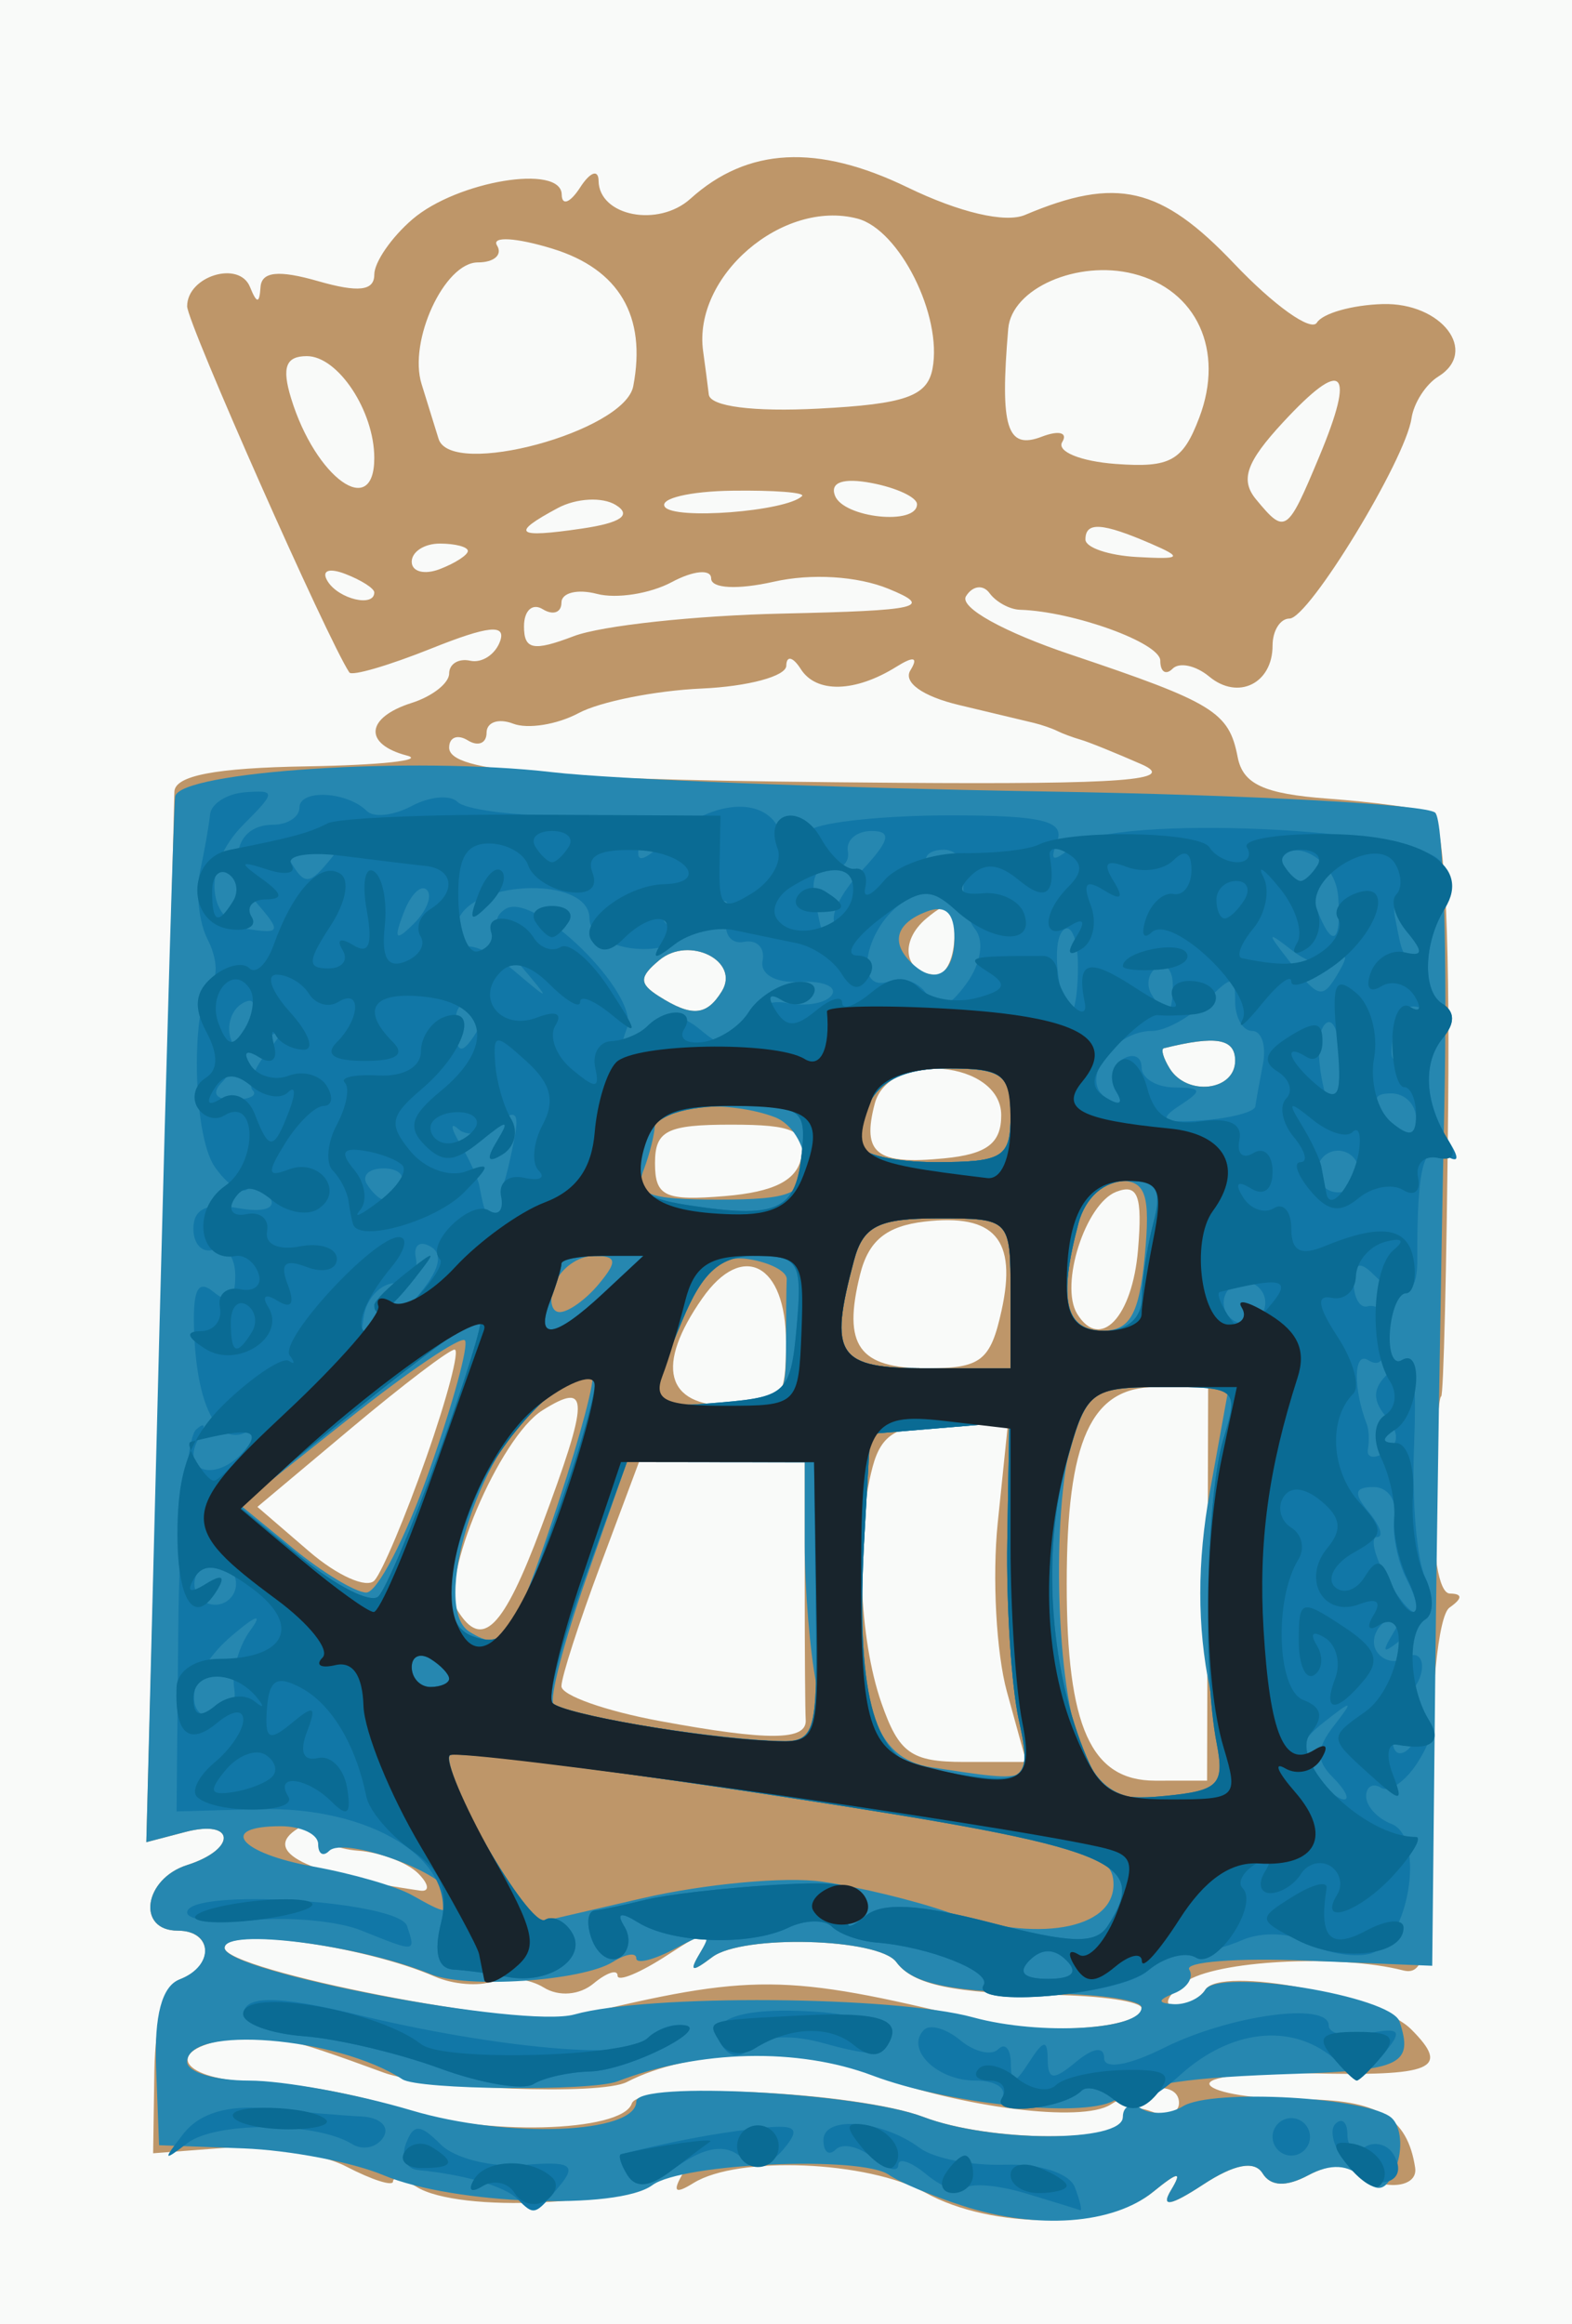
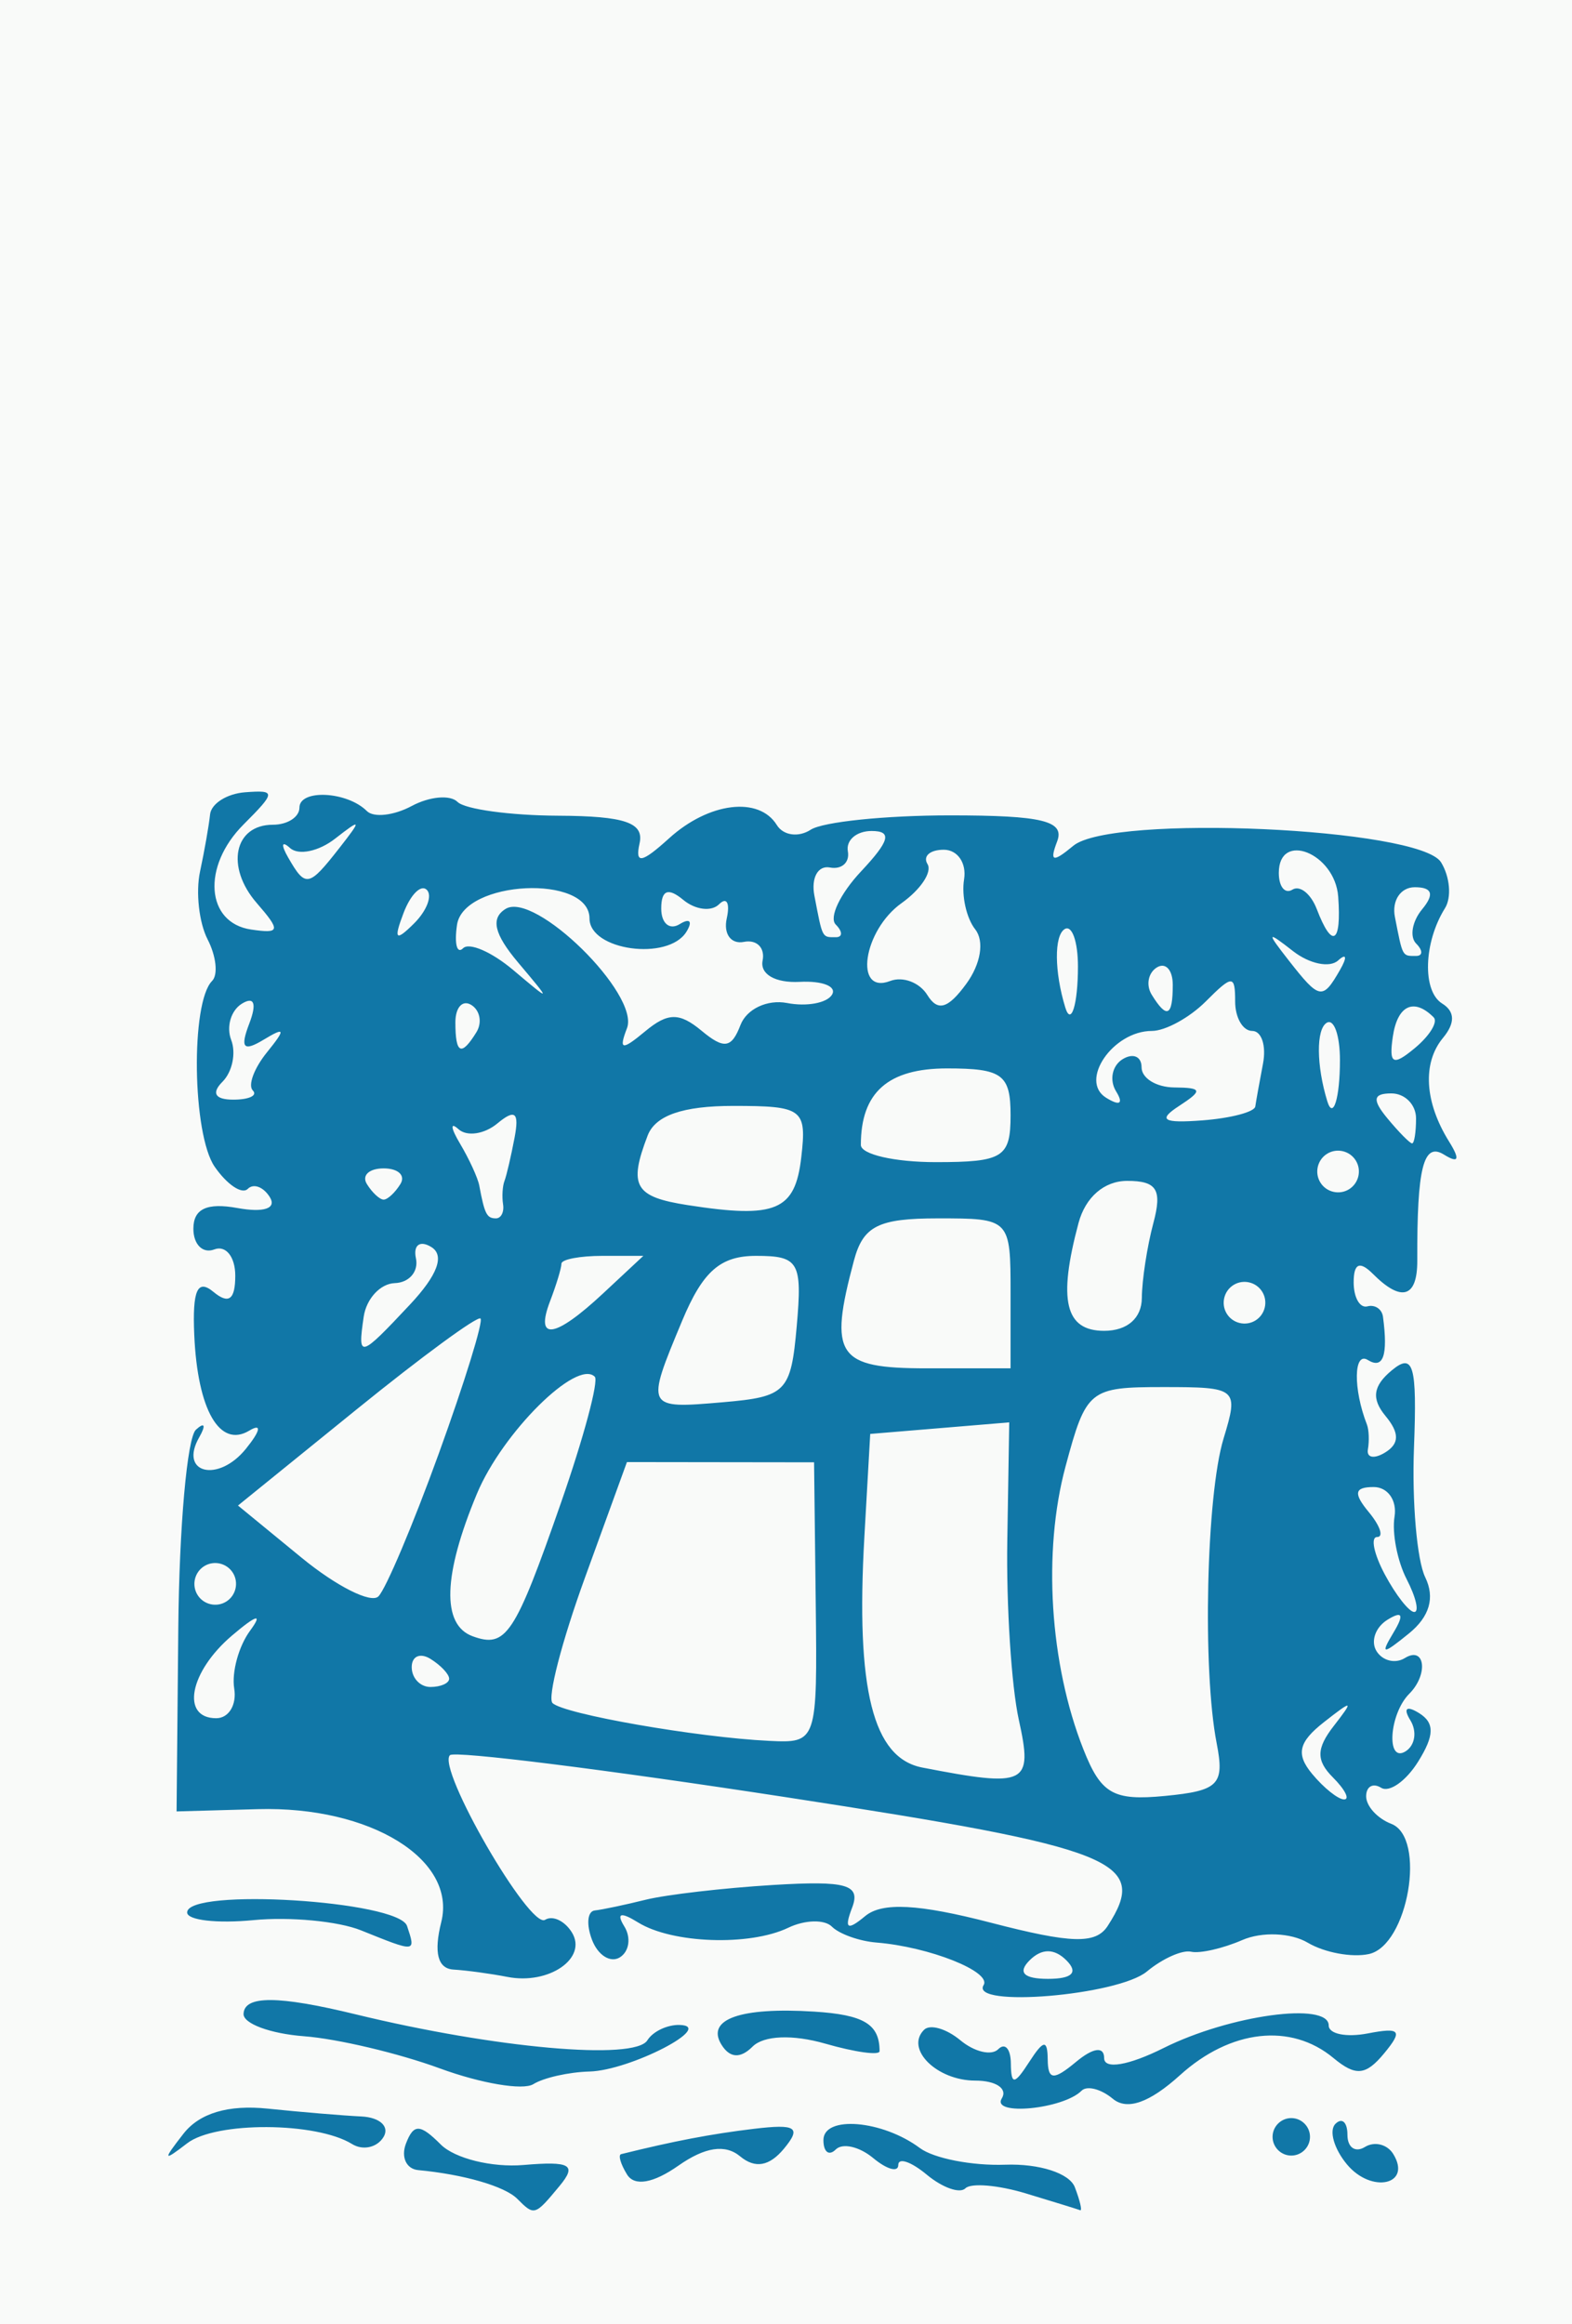
<svg xmlns="http://www.w3.org/2000/svg" xmlns:ns1="http://inkscape.sourceforge.net/DTD/sodipodi-0.dtd" xmlns:ns2="http://www.inkscape.org/namespaces/inkscape" width="180" height="266" id="svg1402" ns1:version="0.32" ns2:version="0.43" ns1:docbase="C:\Documents and Settings\Administrateur\Bureau" ns1:docname="Escut Donostia.svg" version="1.0">
  <rect width="100%" height="100%" fill="#333333" stroke="none" />
  <defs id="defs1404" />
  <ns1:namedview id="base" pagecolor="#ffffff" bordercolor="#ffffff" borderopacity="0.0" ns2:pageopacity="0.0" ns2:pageshadow="0" ns2:zoom="0.35" ns2:cx="350" ns2:cy="520" ns2:document-units="px" ns2:current-layer="layer1" ns2:window-width="811" ns2:window-height="542" ns2:window-x="154" ns2:window-y="154" ns2:showpageshadow="false" showborder="false" />
  <g ns2:label="Layer 1" ns2:groupmode="layer" id="layer1">
    <g id="g1369" transform="translate(-308,508)">
      <path style="fill:#f9faf9" d="M 308,-375 L 308,-508 L 398,-508 L 488,-508 L 488,-375 L 488,-242 L 398,-242 L 308,-242 L 308,-375 z " id="path1381" />
-       <path style="fill:#be9669" d="M 413.965,-257.058 C 407.398,-260.704 392.519,-261.327 387.416,-258.17 C 385.263,-256.837 384.952,-257.156 386.252,-259.366 C 387.591,-261.645 387.019,-261.573 383.904,-259.071 C 379.562,-255.584 360.545,-254.683 355.679,-257.735 C 354.205,-258.659 353,-258.932 353,-258.343 C 353,-257.753 350.587,-258.524 347.637,-260.056 C 344.688,-261.587 338.508,-262.555 333.905,-262.205 L 325.534,-261.57 L 325.676,-270.992 C 325.764,-276.786 326.926,-280.839 328.695,-281.518 C 332.596,-283.017 332.349,-287.048 328.357,-287.048 C 323.607,-287.048 324.453,-292.975 329.429,-294.556 C 335.138,-296.371 334.96,-299.844 329.234,-298.345 L 324.754,-297.172 L 326.343,-355.929 C 327.217,-388.245 327.947,-415.892 327.966,-417.367 C 327.99,-419.233 332.617,-420.124 343.179,-420.297 C 351.527,-420.434 356.67,-420.988 354.607,-421.527 C 349.587,-422.84 349.857,-425.877 355.143,-427.556 C 357.5,-428.305 359.429,-429.818 359.429,-430.919 C 359.429,-432.019 360.513,-432.678 361.839,-432.383 C 363.165,-432.088 364.701,-433.082 365.253,-434.591 C 365.992,-436.612 363.921,-436.399 357.396,-433.786 C 352.523,-431.834 348.295,-430.599 348,-431.042 C 345.52,-434.762 329.429,-471.07 329.429,-472.946 C 329.429,-476.395 335.376,-478.23 336.621,-475.166 C 337.407,-473.23 337.703,-473.223 337.831,-475.137 C 337.95,-476.922 339.894,-477.125 344.429,-475.823 C 349.041,-474.498 350.857,-474.709 350.857,-476.568 C 350.857,-477.993 352.824,-480.845 355.228,-482.906 C 360.348,-487.294 372.27,-489.265 372.319,-485.731 C 372.337,-484.411 373.286,-484.779 374.429,-486.548 C 375.571,-488.318 376.521,-488.663 376.539,-487.314 C 376.593,-483.262 383.377,-481.936 387.06,-485.257 C 393.585,-491.141 401.589,-491.559 411.917,-486.554 C 417.848,-483.68 423.109,-482.446 425.365,-483.4 C 435.85,-487.834 440.93,-486.652 449.315,-477.829 C 453.863,-473.042 458.126,-470.002 458.788,-471.073 C 459.449,-472.144 462.84,-473.101 466.323,-473.2 C 473.056,-473.392 477.353,-467.79 472.688,-464.904 C 471.257,-464.019 469.879,-461.871 469.624,-460.132 C 468.922,-455.349 457.867,-437.21 455.654,-437.21 C 454.587,-437.21 453.714,-435.819 453.714,-434.119 C 453.714,-429.764 449.758,-427.83 446.459,-430.571 C 444.929,-431.842 443.043,-432.247 442.267,-431.471 C 441.492,-430.694 440.857,-431.109 440.857,-432.391 C 440.857,-434.428 430.929,-438.026 424.786,-438.216 C 423.607,-438.252 422.04,-439.109 421.304,-440.12 C 420.567,-441.131 419.355,-440.971 418.61,-439.764 C 417.826,-438.494 422.904,-435.672 430.663,-433.066 C 446.974,-427.589 448.719,-426.516 449.716,-421.361 C 450.317,-418.255 452.72,-417.146 460.025,-416.603 C 465.264,-416.214 470.58,-415.5 471.838,-415.017 C 473.341,-414.44 474.02,-402.827 473.817,-381.162 C 473.648,-363.025 473.288,-348.185 473.017,-348.185 C 472.746,-348.185 472.363,-343.118 472.166,-336.923 C 471.959,-330.423 472.739,-325.647 474.011,-325.628 C 475.488,-325.606 475.476,-325.076 473.974,-324.02 C 472.677,-323.107 471.758,-313.87 471.79,-302.065 C 471.837,-285.113 471.313,-281.822 468.673,-282.498 C 461.266,-284.396 447.088,-283.63 443.7,-281.149 C 441.686,-279.674 441.13,-278.468 442.464,-278.468 C 443.798,-278.468 445.395,-279.285 446.011,-280.284 C 447.743,-283.089 465.706,-279.641 469.582,-275.76 C 474.138,-271.2 472.16,-270.367 457.645,-270.732 C 450.968,-270.899 445.962,-270.295 446.522,-269.389 C 447.081,-268.483 451.764,-267.742 456.929,-267.742 C 465.761,-267.742 469.158,-265.715 470.039,-259.92 C 470.426,-257.373 465.626,-257.247 463.137,-259.739 C 462.359,-260.518 459.979,-260.222 457.848,-259.08 C 455.273,-257.7 453.505,-257.765 452.574,-259.272 C 451.648,-260.773 449.341,-260.337 445.752,-257.983 C 442.042,-255.549 440.881,-255.343 442.076,-257.33 C 443.411,-259.549 442.925,-259.504 440.018,-257.141 C 434.773,-252.877 421.573,-252.835 413.965,-257.058 z M 380.342,-267.268 C 381.187,-269.807 406.027,-268.659 413.736,-265.725 C 421.211,-262.879 436.571,-262.748 436.571,-265.529 C 436.571,-266.672 438.018,-267.052 439.786,-266.373 C 441.554,-265.693 443,-266.121 443,-267.323 C 443,-269.703 439.105,-269.609 435.148,-267.132 C 431.836,-265.059 418.231,-266.769 407.896,-270.556 C 399.02,-273.809 386.976,-273.454 379.786,-269.729 C 376.754,-268.158 357.054,-268.919 351.929,-270.804 C 340.662,-274.95 338.748,-275.366 334.25,-274.648 C 326.447,-273.403 328.732,-269.901 337.464,-269.722 C 341.884,-269.632 349.357,-268.237 354.071,-266.623 C 363.069,-263.543 379.234,-263.94 380.342,-267.268 z M 438.714,-278.175 C 438.714,-278.926 434.134,-279.609 428.536,-279.693 C 417.18,-279.863 412.552,-280.835 410.633,-283.452 C 408.616,-286.204 392.999,-286.625 389.553,-284.021 C 387.092,-282.161 386.857,-282.341 388.399,-284.903 C 389.89,-287.383 389.001,-287.248 384.524,-284.317 C 381.329,-282.226 378.714,-281.137 378.714,-281.899 C 378.714,-282.66 377.477,-282.255 375.964,-280.998 C 374.358,-279.664 371.987,-279.472 370.265,-280.537 C 368.644,-281.54 366.024,-281.865 364.444,-281.257 C 362.864,-280.651 359.884,-280.886 357.821,-281.78 C 349.555,-285.365 333.71,-287.531 333.719,-285.075 C 333.728,-282.505 367.941,-275.818 373.795,-277.243 C 394.07,-282.177 397.932,-282.148 419.423,-276.905 C 427.171,-275.015 438.714,-275.775 438.714,-278.175 z M 355.891,-293.593 C 354.652,-294.833 351.567,-296.004 349.034,-296.195 C 346.501,-296.386 344.429,-297.359 344.429,-298.357 C 344.429,-299.356 343.38,-299.524 342.099,-298.731 C 337.88,-296.121 343.038,-293.506 356.107,-291.631 C 357.227,-291.47 357.129,-292.353 355.891,-293.593 z M 446.276,-326.737 L 446.337,-349.258 L 440.33,-349.258 C 432.907,-349.258 430.143,-343.146 430.143,-326.734 C 430.143,-310.369 432.913,-304.209 440.268,-304.213 L 446.214,-304.216 L 446.276,-326.737 z M 423.296,-314.388 C 422.077,-318.807 421.603,-327.495 422.242,-333.695 L 423.405,-344.968 L 416.309,-344.968 C 410.763,-344.968 408.932,-343.914 407.922,-340.141 C 405.9,-332.587 406.347,-320.509 408.924,-313.11 C 410.926,-307.362 412.337,-306.355 418.394,-306.355 L 425.512,-306.355 L 423.296,-314.388 z M 400.256,-311.181 C 400.194,-312.066 400.143,-319.065 400.143,-326.734 L 400.143,-340.677 L 390.654,-340.677 L 381.165,-340.677 L 376.725,-328.799 C 374.284,-322.265 372.286,-316.064 372.286,-315.019 C 372.286,-313.973 377.348,-312.183 383.536,-311.041 C 396.019,-308.738 400.425,-308.775 400.256,-311.181 z M 369.989,-333.25 C 375.517,-348.041 375.536,-349.986 370.117,-346.599 C 365.195,-343.521 358.254,-327.154 360.398,-323.681 C 363.202,-319.139 365.615,-321.546 369.989,-333.25 z M 356.817,-341.214 C 359.205,-347.998 360.663,-353.548 360.056,-353.548 C 359.449,-353.548 354.119,-349.498 348.213,-344.547 L 337.474,-335.546 L 343.38,-330.461 C 346.628,-327.664 350.003,-326.164 350.88,-327.127 C 351.757,-328.091 354.428,-334.43 356.817,-341.214 z M 398,-354.391 C 398,-363.367 393.01,-365.984 388.416,-359.417 C 383.018,-351.702 384.195,-347.113 391.571,-347.113 C 397.451,-347.113 398,-347.734 398,-354.391 z M 422.689,-358.051 C 424.468,-366.157 421.891,-369.125 413.882,-368.196 C 409.486,-367.686 407.445,-366.013 406.48,-362.129 C 404.463,-354.01 406.322,-351.403 414.13,-351.403 C 420.328,-351.403 421.416,-352.249 422.689,-358.051 z M 438.307,-364.958 C 438.83,-371.154 438.304,-372.563 435.822,-371.609 C 432.283,-370.25 429.301,-360.937 431.345,-357.627 C 433.975,-353.367 437.655,-357.243 438.307,-364.958 z M 399.746,-375.536 C 400.329,-378.614 398.884,-379.29 391.729,-379.29 C 384.343,-379.29 383,-378.61 383,-374.871 C 383,-371.076 384.135,-370.545 391.018,-371.116 C 396.621,-371.582 399.25,-372.913 399.746,-375.536 z M 422.643,-380.363 C 422.643,-386.628 409.755,-387.795 408.156,-381.675 C 406.669,-375.983 408.348,-374.671 416.137,-375.435 C 421.002,-375.912 422.643,-377.155 422.643,-380.363 z M 449.429,-386.609 C 449.429,-389.14 447.255,-389.519 441.266,-388.035 C 440.902,-387.945 441.2,-386.906 441.929,-385.726 C 443.92,-382.5 449.429,-383.148 449.429,-386.609 z M 390.648,-394.546 C 392.787,-398.011 386.912,-400.957 383.506,-398.127 C 381.178,-396.193 381.165,-395.433 383.434,-393.992 C 387.207,-391.596 388.908,-391.727 390.648,-394.546 z M 417.286,-401.005 C 417.286,-404.794 416.75,-405.113 414.095,-402.907 C 410.87,-400.227 411.557,-396.452 415.269,-396.452 C 416.378,-396.452 417.286,-398.5 417.286,-401.005 z M 438.714,-420.53 C 435.768,-421.825 432.634,-423.092 431.75,-423.344 C 430.866,-423.596 429.661,-424.044 429.071,-424.339 C 428.482,-424.634 427.277,-425.05 426.393,-425.264 C 425.509,-425.478 421.643,-426.402 417.803,-427.316 C 413.649,-428.305 411.396,-429.911 412.241,-431.28 C 413.176,-432.795 412.633,-432.939 410.653,-431.702 C 405.922,-428.748 401.467,-428.637 399.693,-431.429 C 398.798,-432.839 398.051,-433.011 398.033,-431.811 C 398.015,-430.612 393.657,-429.437 388.348,-429.201 C 383.04,-428.964 376.697,-427.699 374.252,-426.389 C 371.808,-425.08 368.437,-424.535 366.761,-425.179 C 365.085,-425.823 363.714,-425.357 363.714,-424.145 C 363.714,-422.932 362.75,-422.537 361.571,-423.266 C 360.393,-423.995 359.429,-423.625 359.429,-422.443 C 359.429,-419.599 370.88,-418.701 410.857,-418.414 C 436.64,-418.229 442.873,-418.702 438.714,-420.53 z M 397.56,-437.779 C 413.365,-438.129 414.926,-438.492 409.739,-440.615 C 406.179,-442.071 400.905,-442.398 396.609,-441.428 C 392.451,-440.489 389.429,-440.646 389.429,-441.801 C 389.429,-442.898 387.401,-442.71 384.924,-441.383 C 382.446,-440.055 378.589,-439.448 376.352,-440.034 C 374.116,-440.619 372.286,-440.166 372.286,-439.027 C 372.286,-437.888 371.321,-437.553 370.143,-438.282 C 368.964,-439.011 368,-438.127 368,-436.317 C 368,-433.637 369.063,-433.43 373.716,-435.201 C 376.86,-436.398 387.59,-437.558 397.56,-437.779 z M 350.857,-440.198 C 350.857,-440.662 349.361,-441.616 347.532,-442.318 C 345.625,-443.051 344.764,-442.691 345.515,-441.475 C 346.774,-439.437 350.857,-438.461 350.857,-440.198 z M 361.571,-444.947 C 361.571,-445.411 360.125,-445.79 358.357,-445.79 C 356.589,-445.79 355.143,-444.855 355.143,-443.712 C 355.143,-442.57 356.589,-442.19 358.357,-442.869 C 360.125,-443.549 361.571,-444.484 361.571,-444.947 z M 439.786,-445.78 C 434.204,-448.194 432.286,-448.317 432.286,-446.258 C 432.286,-445.336 434.938,-444.434 438.179,-444.254 C 443.264,-443.971 443.484,-444.18 439.786,-445.78 z M 378.511,-450.206 C 376.982,-451.152 373.991,-450.995 371.865,-449.855 C 366.398,-446.926 367.032,-446.391 374.646,-447.51 C 379.1,-448.164 380.375,-449.053 378.511,-450.206 z M 399.833,-451.224 C 400.252,-451.63 396.649,-451.909 391.827,-451.842 C 387.004,-451.775 383.532,-450.954 384.111,-450.017 C 385.066,-448.469 398.021,-449.463 399.833,-451.224 z M 413,-450.29 C 413,-451.08 410.677,-452.17 407.838,-452.713 C 404.566,-453.34 403.017,-452.815 403.606,-451.278 C 404.587,-448.719 413,-447.834 413,-450.29 z M 459.071,-455.773 C 463.256,-465.8 461.824,-467.134 454.903,-459.658 C 450.688,-455.105 449.98,-453.073 451.832,-450.838 C 455.174,-446.808 455.39,-446.955 459.071,-455.773 z M 350.857,-455.585 C 350.857,-460.966 346.701,-467.242 343.137,-467.242 C 340.723,-467.242 340.245,-465.964 341.332,-462.415 C 344.127,-453.289 350.857,-448.463 350.857,-455.585 z M 380.509,-463.797 C 382.052,-471.819 378.897,-477.192 371.265,-479.537 C 367.109,-480.814 364.249,-480.983 364.909,-479.913 C 365.57,-478.843 364.583,-477.968 362.716,-477.968 C 358.893,-477.968 354.733,-468.976 356.274,-464.043 C 356.831,-462.263 357.705,-459.443 358.218,-457.776 C 359.615,-453.236 379.511,-458.611 380.509,-463.797 z M 445.322,-460.207 C 448.236,-467.879 445.041,-474.845 437.77,-476.671 C 431.358,-478.283 423.838,-474.982 423.446,-470.384 C 422.483,-459.077 423.286,-456.486 427.28,-458.021 C 429.241,-458.774 430.3,-458.502 429.632,-457.417 C 428.964,-456.332 431.722,-455.201 435.761,-454.904 C 442.013,-454.445 443.434,-455.233 445.322,-460.207 z M 414.776,-465.803 C 415.928,-471.86 410.994,-481.722 406.18,-482.982 C 397.598,-485.229 387.299,-476.366 388.514,-467.778 C 388.722,-466.303 389.013,-464.083 389.161,-462.845 C 389.323,-461.48 394.274,-460.846 401.729,-461.236 C 411.647,-461.754 414.174,-462.639 414.776,-465.803 z " id="path1379" />
-       <path style="fill:#2687b0" d="M 418.239,-255.556 C 414.768,-256.676 410.964,-258.271 409.786,-259.101 C 406.632,-261.322 386.088,-260.429 382.7,-257.924 C 378.763,-255.013 359.871,-255.708 351.929,-259.055 C 348.393,-260.544 341.161,-261.928 335.857,-262.129 L 326.214,-262.494 L 325.874,-271.399 C 325.648,-277.328 326.543,-280.692 328.553,-281.464 C 332.565,-283.005 332.423,-287.048 328.357,-287.048 C 323.607,-287.048 324.453,-292.975 329.429,-294.556 C 335.138,-296.371 334.96,-299.844 329.234,-298.345 L 324.754,-297.172 L 326.257,-355.929 C 327.083,-388.245 327.894,-415.651 328.058,-416.831 C 328.462,-419.73 355.325,-421.473 371.214,-419.63 C 378.286,-418.81 403.545,-417.818 427.346,-417.425 C 451.146,-417.032 471.394,-415.936 472.341,-414.988 C 473.287,-414.041 473.75,-398.623 473.369,-380.726 C 472.988,-362.829 472.524,-333.525 472.336,-315.606 L 471.995,-283.027 L 457.586,-283.618 C 449.661,-283.942 443.625,-283.482 444.173,-282.594 C 444.721,-281.706 443.958,-280.49 442.478,-279.893 C 440.551,-279.115 440.511,-278.758 442.338,-278.637 C 443.741,-278.544 445.395,-279.285 446.011,-280.284 C 447.559,-282.792 467.276,-279.568 468.249,-276.649 C 469.866,-271.792 468.427,-271.065 456.397,-270.668 C 443.853,-270.254 439.326,-269.581 435.5,-267.564 C 431.786,-265.606 416.548,-267.21 407.896,-270.47 C 399.377,-273.68 388.118,-273.422 378.714,-269.803 C 375.694,-268.641 355.922,-268.831 354.071,-270.041 C 346.63,-274.903 329.429,-276.293 329.429,-272.032 C 329.429,-270.852 332.629,-269.887 336.54,-269.887 C 340.451,-269.887 348.792,-268.359 355.075,-266.491 C 366.123,-263.206 380.857,-263.787 380.857,-267.506 C 380.857,-269.887 406.443,-268.5 413.736,-265.725 C 421.456,-262.786 436.571,-262.786 436.571,-265.723 C 436.571,-266.973 437.536,-267.399 438.714,-266.669 C 439.893,-265.94 442.023,-266.065 443.448,-266.947 C 446.787,-269.013 464.919,-267.974 467.392,-265.575 C 468.432,-264.566 468.642,-262.066 467.857,-260.019 C 466.804,-257.272 465.803,-256.928 464.03,-258.702 C 462.429,-260.305 460.354,-260.423 457.802,-259.055 C 455.279,-257.703 453.497,-257.777 452.574,-259.272 C 451.648,-260.773 449.341,-260.337 445.752,-257.983 C 442.042,-255.549 440.881,-255.343 442.076,-257.33 C 443.417,-259.56 442.942,-259.518 440.029,-257.15 C 435.451,-253.429 426.794,-252.796 418.239,-255.556 z M 438.714,-278.26 C 438.714,-279.057 434.134,-279.768 428.536,-279.839 C 417.019,-279.985 412.508,-280.896 410.633,-283.452 C 408.616,-286.204 392.999,-286.625 389.553,-284.021 C 387.161,-282.213 386.856,-282.339 388.204,-284.581 C 389.615,-286.926 389.083,-287.014 385.401,-285.042 C 382.902,-283.703 380.857,-283.181 380.857,-283.882 C 380.857,-284.583 379.652,-284.399 378.179,-283.472 C 374.673,-281.268 361.383,-280.38 357.286,-282.076 C 349.191,-285.426 333.71,-287.396 333.719,-285.075 C 333.729,-282.32 367.936,-275.822 373.795,-277.462 C 382.145,-279.799 410.405,-279.59 419.423,-277.125 C 427.146,-275.014 438.714,-275.694 438.714,-278.26 z M 402.148,-292.654 C 406.349,-292.05 412.852,-290.47 416.599,-289.145 C 426.563,-285.619 435.5,-287.131 435.5,-292.342 C 435.5,-296.16 431.918,-297.114 398,-302.322 C 377.375,-305.489 360.059,-307.653 359.521,-307.131 C 358.982,-306.609 360.803,-302.037 363.567,-296.971 L 368.594,-287.76 L 381.552,-290.757 C 388.679,-292.405 397.947,-293.259 402.148,-292.654 z M 359.429,-291.129 C 359.429,-293.507 347.421,-297.909 345.682,-296.169 C 344.993,-295.479 344.429,-295.833 344.429,-296.957 C 344.429,-298.081 342.5,-299 340.143,-299 C 332.889,-299 335.4,-295.906 343.893,-294.379 C 348.312,-293.584 353.375,-292.122 355.143,-291.129 C 359.261,-288.816 359.429,-288.816 359.429,-291.129 z M 447.631,-303.125 C 448.214,-303.709 447.718,-308.942 446.528,-314.756 C 445.072,-321.871 445.073,-329.235 446.532,-337.291 L 448.699,-349.258 L 440.533,-349.258 C 433.447,-349.258 432.153,-348.478 430.746,-343.359 C 428.349,-334.636 428.953,-314.719 431.819,-307.964 C 433.718,-303.489 435.801,-302.065 440.447,-302.065 C 443.815,-302.065 447.048,-302.542 447.631,-303.125 z M 424.658,-311.181 C 423.812,-315.016 423.218,-324.243 423.34,-331.685 L 423.561,-345.218 L 415.602,-344.556 L 407.643,-343.895 L 406.973,-332.097 C 405.909,-313.365 407.834,-306.782 414.679,-305.739 C 426.544,-303.932 426.29,-303.793 424.658,-311.181 z M 401.482,-315.204 C 400.746,-318.891 400.143,-326.131 400.143,-331.292 L 400.143,-340.677 L 389.963,-340.677 L 379.784,-340.677 L 375.105,-327.307 C 372.532,-319.954 370.862,-313.5 371.396,-312.966 C 372.606,-311.755 388.419,-309.128 396.661,-308.769 C 402.454,-308.516 402.742,-308.9 401.482,-315.204 z M 371.99,-336.223 C 374.493,-343.802 376.213,-350.332 375.812,-350.733 C 375.411,-351.135 372.661,-349.556 369.7,-347.225 C 362.741,-341.745 357.313,-324.006 361.754,-321.258 C 365.755,-318.782 366.671,-320.122 371.99,-336.223 z M 357.156,-339.695 C 359.878,-347.414 361.71,-354.125 361.227,-354.609 C 360.743,-355.093 354.758,-351.049 347.925,-345.623 L 335.503,-335.758 L 341.573,-330.787 C 344.911,-328.053 348.67,-325.781 349.925,-325.738 C 351.18,-325.696 354.434,-331.976 357.156,-339.695 z M 398,-353.548 C 398,-357.088 398.038,-360.708 398.085,-361.593 C 398.132,-362.478 396.183,-363.513 393.755,-363.893 C 390.427,-364.414 388.558,-362.713 386.17,-356.99 C 381.97,-346.928 381.889,-347.113 390.5,-347.113 C 397.405,-347.113 398,-347.624 398,-353.548 z M 423.714,-359.984 C 423.714,-368.522 423.673,-368.565 415.393,-368.565 C 408.574,-368.565 406.838,-367.693 405.779,-363.738 C 402.864,-352.848 403.835,-351.403 414.071,-351.403 L 423.714,-351.403 L 423.714,-359.984 z M 439.082,-364.274 C 439.738,-371.167 439.199,-372.855 436.342,-372.855 C 434.386,-372.855 432.204,-370.683 431.493,-368.028 C 429.17,-359.348 429.973,-355.694 434.204,-355.694 C 437.376,-355.694 438.443,-357.57 439.082,-364.274 z M 376.571,-361.056 C 378.743,-363.676 378.635,-364.274 375.992,-364.274 C 374.206,-364.274 372.189,-362.826 371.511,-361.056 C 370.832,-359.287 371.093,-357.839 372.091,-357.839 C 373.088,-357.839 375.104,-359.287 376.571,-361.056 z M 400.143,-374.77 C 400.143,-377.004 398.618,-379.417 396.753,-380.133 C 391.612,-382.108 383,-381.69 383,-379.466 C 383,-378.382 382.415,-375.969 381.699,-374.103 C 380.629,-371.311 382.149,-370.71 390.271,-370.71 C 398.528,-370.71 400.143,-371.374 400.143,-374.77 z M 423.714,-380.363 C 423.714,-385.03 422.77,-385.726 416.444,-385.726 C 409.675,-385.726 406.571,-382.973 406.571,-376.97 C 406.571,-375.886 410.429,-375 415.143,-375 C 422.857,-375 423.714,-375.536 423.714,-380.363 z M 449.429,-386.609 C 449.429,-389.14 447.255,-389.519 441.266,-388.035 C 440.902,-387.945 441.2,-386.906 441.929,-385.726 C 443.92,-382.5 449.429,-383.148 449.429,-386.609 z M 390.648,-394.546 C 392.787,-398.011 386.912,-400.957 383.506,-398.127 C 381.178,-396.193 381.165,-395.433 383.434,-393.992 C 387.207,-391.596 388.908,-391.727 390.648,-394.546 z M 417.286,-400.675 C 417.286,-403.547 416.258,-404.503 414.071,-403.663 C 410.634,-402.342 409.971,-400.198 412.286,-397.882 C 414.988,-395.176 417.286,-396.459 417.286,-400.675 z " id="path1377" />
      <path style="fill:#1177a7" d="M 367.224,-256.363 C 365.791,-257.797 361.094,-259.156 355.883,-259.645 C 354.522,-259.772 353.892,-261.139 354.484,-262.681 C 355.361,-264.969 356.095,-264.95 358.465,-262.578 C 360.063,-260.978 364.33,-259.921 367.948,-260.229 C 373.327,-260.688 374.078,-260.251 372.072,-257.83 C 369.231,-254.404 369.193,-254.392 367.224,-256.363 z M 425.457,-256.979 C 422.29,-257.935 419.18,-258.197 418.544,-257.561 C 417.909,-256.925 415.92,-257.626 414.123,-259.118 C 412.327,-260.611 410.857,-261.113 410.857,-260.234 C 410.857,-259.355 409.563,-259.711 407.981,-261.025 C 406.4,-262.339 404.471,-262.779 403.696,-262.003 C 402.92,-261.227 402.286,-261.712 402.286,-263.081 C 402.286,-265.929 409.034,-265.373 413.327,-262.17 C 414.915,-260.985 419.314,-260.126 423.103,-260.261 C 427.011,-260.401 430.458,-259.288 431.071,-257.689 C 431.665,-256.139 431.94,-254.954 431.683,-255.055 C 431.425,-255.157 428.624,-256.022 425.457,-256.979 z M 379.8,-259.138 C 379.064,-260.331 378.759,-261.38 379.124,-261.471 C 385.177,-262.971 389.403,-263.777 394.298,-264.366 C 399.169,-264.951 399.793,-264.542 397.764,-262.094 C 396.091,-260.077 394.465,-259.793 392.748,-261.219 C 391.037,-262.64 388.727,-262.291 385.673,-260.15 C 382.796,-258.132 380.649,-257.762 379.8,-259.138 z M 462.223,-260.309 C 460.743,-262.095 460.152,-264.176 460.909,-264.934 C 461.666,-265.692 462.286,-265.129 462.286,-263.683 C 462.286,-262.236 463.183,-261.609 464.281,-262.287 C 465.378,-262.966 466.84,-262.607 467.53,-261.49 C 469.712,-257.955 465.037,-256.916 462.223,-260.309 z M 329.009,-263.812 C 330.848,-266.166 334.146,-267.147 338.652,-266.679 C 342.418,-266.289 347.244,-265.885 349.376,-265.783 C 351.509,-265.681 352.647,-264.616 351.907,-263.417 C 351.167,-262.218 349.549,-261.863 348.312,-262.628 C 344.198,-265.173 332.688,-265.224 329.429,-262.711 C 326.668,-260.584 326.609,-260.739 329.009,-263.812 z M 453.714,-263.452 C 453.714,-264.631 454.679,-265.597 455.857,-265.597 C 457.036,-265.597 458,-264.631 458,-263.452 C 458,-262.272 457.036,-261.306 455.857,-261.306 C 454.679,-261.306 453.714,-262.272 453.714,-263.452 z M 422.712,-267.854 C 423.402,-268.972 422.039,-269.887 419.682,-269.887 C 415.271,-269.887 411.613,-273.504 413.805,-275.698 C 414.484,-276.378 416.357,-275.839 417.967,-274.502 C 419.577,-273.164 421.529,-272.705 422.304,-273.481 C 423.08,-274.257 423.729,-273.525 423.747,-271.853 C 423.774,-269.351 424.147,-269.383 425.857,-272.032 C 427.489,-274.56 427.941,-274.618 427.967,-272.306 C 427.994,-269.932 428.623,-269.879 431.214,-272.032 C 433.179,-273.665 434.429,-273.831 434.429,-272.459 C 434.429,-271.141 437.236,-271.618 441.237,-273.616 C 448.805,-277.396 460.143,-278.943 460.143,-276.196 C 460.143,-275.221 462.157,-274.812 464.619,-275.287 C 468.351,-276.006 468.66,-275.624 466.478,-272.992 C 464.383,-270.465 463.226,-270.361 460.684,-272.473 C 455.814,-276.519 448.907,-275.747 443.115,-270.51 C 439.615,-267.345 437.057,-266.448 435.418,-267.81 C 434.068,-268.932 432.459,-269.345 431.843,-268.729 C 429.725,-266.609 421.454,-265.817 422.712,-267.854 z M 358.352,-271.289 C 353.64,-273.018 346.642,-274.673 342.8,-274.965 C 338.959,-275.258 335.848,-276.407 335.888,-277.519 C 335.965,-279.648 339.831,-279.634 348.714,-277.474 C 364.724,-273.58 380.683,-272.16 382.128,-274.501 C 382.747,-275.503 384.401,-276.293 385.805,-276.257 C 390.008,-276.15 380.142,-271.046 375.5,-270.926 C 373.143,-270.865 370.247,-270.215 369.066,-269.48 C 367.884,-268.746 363.063,-269.56 358.352,-271.289 z M 390.606,-274.006 C 388.815,-276.907 392.763,-278.313 401.214,-277.783 C 406.927,-277.424 408.714,-276.345 408.714,-273.255 C 408.714,-272.747 405.919,-273.134 402.503,-274.115 C 398.763,-275.189 395.448,-275.055 394.173,-273.779 C 392.778,-272.382 391.561,-272.459 390.606,-274.006 z M 420.626,-280.816 C 421.572,-282.35 414.396,-285.199 408.357,-285.687 C 406.393,-285.846 404.096,-286.666 403.254,-287.509 C 402.411,-288.353 400.161,-288.294 398.254,-287.379 C 393.83,-285.258 384.954,-285.572 381.062,-287.988 C 379.072,-289.223 378.539,-289.067 379.49,-287.528 C 380.28,-286.247 380.048,-284.656 378.974,-283.991 C 377.899,-283.327 376.468,-284.225 375.792,-285.988 C 375.116,-287.751 375.256,-289.267 376.103,-289.358 C 376.95,-289.448 379.571,-290 381.929,-290.585 C 384.286,-291.169 390.848,-291.93 396.511,-292.275 C 404.954,-292.789 406.584,-292.321 405.569,-289.672 C 404.639,-287.248 405.013,-287.009 407.065,-288.713 C 409.007,-290.327 413.179,-290.107 421.46,-287.957 C 430.7,-285.558 433.478,-285.483 434.843,-287.598 C 439.628,-295.009 435.883,-296.505 397.983,-302.324 C 377.368,-305.49 360.059,-307.653 359.521,-307.131 C 357.984,-305.642 368.648,-287.196 370.413,-288.288 C 371.28,-288.825 372.662,-288.175 373.484,-286.844 C 375.304,-283.895 370.855,-280.826 366.106,-281.753 C 364.201,-282.125 361.419,-282.504 359.923,-282.594 C 358.123,-282.703 357.65,-284.538 358.525,-288.026 C 360.325,-295.206 350.404,-301.314 337.526,-300.954 L 328.219,-300.694 L 328.415,-321.706 C 328.522,-333.263 329.431,-343.466 330.435,-344.38 C 331.438,-345.293 331.606,-344.9 330.809,-343.507 C 328.448,-339.383 332.972,-338.263 336.15,-342.185 C 337.839,-344.269 338.003,-345.15 336.541,-344.272 C 333.154,-342.238 330.623,-346.635 330.244,-355.21 C 330.018,-360.344 330.607,-361.675 332.436,-360.155 C 334.189,-358.699 334.939,-359.253 334.939,-362.004 C 334.939,-364.164 333.86,-365.517 332.541,-365.011 C 331.222,-364.504 330.143,-365.569 330.143,-367.377 C 330.143,-369.658 331.687,-370.384 335.187,-369.748 C 338.209,-369.2 339.697,-369.696 338.901,-370.987 C 338.169,-372.171 337.031,-372.6 336.37,-371.939 C 335.71,-371.278 334.004,-372.42 332.579,-374.477 C 330.02,-378.173 329.812,-393.26 332.286,-395.737 C 332.989,-396.44 332.758,-398.578 331.774,-400.488 C 330.79,-402.397 330.399,-405.89 330.904,-408.25 C 331.409,-410.61 331.927,-413.554 332.054,-414.792 C 332.182,-416.031 333.989,-417.173 336.07,-417.329 C 339.608,-417.596 339.595,-417.355 335.878,-413.634 C 331.092,-408.842 331.564,-402.382 336.756,-401.619 C 340.089,-401.13 340.161,-401.473 337.393,-404.659 C 333.803,-408.792 334.803,-413.613 339.25,-413.613 C 340.92,-413.613 342.286,-414.493 342.286,-415.568 C 342.286,-417.713 347.75,-417.439 350.005,-415.181 C 350.784,-414.401 353.096,-414.661 355.143,-415.758 C 357.19,-416.855 359.552,-417.065 360.391,-416.224 C 361.231,-415.384 366.42,-414.674 371.923,-414.647 C 379.542,-414.609 381.763,-413.855 381.234,-411.484 C 380.697,-409.074 381.462,-409.205 384.617,-412.064 C 389.169,-416.188 394.904,-416.892 396.95,-413.578 C 397.69,-412.379 399.435,-412.137 400.827,-413.042 C 402.218,-413.946 409.394,-414.685 416.773,-414.685 C 427.353,-414.685 429.947,-414.054 429.046,-411.701 C 428.15,-409.364 428.553,-409.257 430.899,-411.206 C 435.283,-414.848 470.567,-413.264 473.004,-409.316 C 474.025,-407.662 474.228,-405.298 473.456,-404.062 C 471.004,-400.136 470.84,-394.571 473.134,-393.151 C 474.607,-392.24 474.637,-390.919 473.226,-389.216 C 470.847,-386.347 471.112,-381.866 473.927,-377.35 C 475.213,-375.287 475.025,-374.82 473.331,-375.868 C 470.987,-377.318 470.243,-374.357 470.284,-363.738 C 470.301,-359.492 468.473,-358.938 465.214,-362.201 C 463.69,-363.726 463,-363.429 463,-361.247 C 463,-359.504 463.707,-358.265 464.571,-358.494 C 465.436,-358.724 466.239,-358.187 466.357,-357.302 C 466.949,-352.862 466.386,-351.265 464.617,-352.359 C 462.991,-353.365 462.934,-349.037 464.518,-344.968 C 464.748,-344.378 464.798,-343.099 464.629,-342.127 C 464.46,-341.154 465.357,-340.999 466.622,-341.782 C 468.246,-342.786 468.253,-344.011 466.649,-345.947 C 465.012,-347.921 465.211,-349.383 467.357,-351.166 C 469.848,-353.235 470.268,-351.78 469.906,-342.334 C 469.667,-336.114 470.246,-329.436 471.191,-327.495 C 472.327,-325.163 471.696,-322.981 469.329,-321.06 C 466.294,-318.596 466.025,-318.612 467.563,-321.166 C 468.803,-323.227 468.583,-323.688 466.868,-322.627 C 465.488,-321.773 464.923,-320.16 465.613,-319.043 C 466.303,-317.925 467.765,-317.566 468.862,-318.245 C 471.173,-319.674 471.58,-316.374 469.367,-314.158 C 467.063,-311.853 466.694,-306.177 468.937,-307.565 C 470.032,-308.242 470.28,-309.844 469.49,-311.125 C 468.641,-312.5 469.047,-312.837 470.482,-311.95 C 472.284,-310.835 472.259,-309.399 470.384,-306.394 C 468.994,-304.165 467.085,-302.819 466.143,-303.402 C 465.2,-303.986 464.429,-303.544 464.429,-302.421 C 464.429,-301.297 465.721,-299.882 467.301,-299.275 C 471.361,-297.715 469.233,-285.34 464.738,-284.37 C 462.8,-283.952 459.655,-284.536 457.748,-285.667 C 455.819,-286.813 452.494,-286.949 450.248,-285.974 C 448.03,-285.01 445.39,-284.409 444.382,-284.638 C 443.374,-284.867 441.097,-283.848 439.323,-282.373 C 436.009,-279.62 419.013,-278.205 420.626,-280.816 z M 430.112,-283.647 C 428.724,-285.036 427.276,-285.036 425.888,-283.647 C 424.5,-282.258 425.224,-281.532 428,-281.532 C 430.776,-281.532 431.5,-282.258 430.112,-283.647 z M 447.312,-308.5 C 445.673,-316.909 446.124,-336.86 448.1,-343.359 C 449.852,-349.122 449.692,-349.258 441.172,-349.258 C 432.728,-349.258 432.373,-348.969 430.005,-340.164 C 427.381,-330.41 428.19,-317.581 432.042,-307.828 C 434.072,-302.689 435.461,-301.892 441.391,-302.465 C 447.551,-303.059 448.236,-303.757 447.312,-308.5 z M 460.622,-304.588 C 458.69,-306.522 458.715,-307.899 460.73,-310.487 C 463.051,-313.47 462.918,-313.518 459.581,-310.897 C 456.683,-308.621 456.37,-307.248 458.236,-304.998 C 459.573,-303.384 461.225,-302.065 461.905,-302.065 C 462.586,-302.065 462.009,-303.2 460.622,-304.588 z M 424.658,-311.181 C 423.812,-315.016 423.218,-324.243 423.34,-331.685 L 423.561,-345.218 L 415.602,-344.556 L 407.643,-343.895 L 406.973,-332.097 C 405.981,-314.619 407.944,-306.811 413.607,-305.714 C 425.565,-303.398 426.297,-303.76 424.658,-311.181 z M 401.404,-324.573 L 401.214,-340.646 L 390.5,-340.66 L 379.786,-340.674 L 374.976,-327.436 C 372.33,-320.155 370.66,-313.702 371.265,-313.097 C 372.525,-311.836 387.803,-309.168 396.047,-308.769 C 401.56,-308.502 401.592,-308.597 401.404,-324.573 z M 334.819,-314.757 C 334.514,-316.625 335.33,-319.601 336.631,-321.371 C 338.135,-323.417 337.385,-323.218 334.57,-320.826 C 329.687,-316.675 328.669,-311.36 332.758,-311.36 C 334.196,-311.36 335.124,-312.889 334.819,-314.757 z M 359.429,-315.881 C 359.429,-316.402 358.464,-317.424 357.286,-318.153 C 356.107,-318.882 355.143,-318.457 355.143,-317.207 C 355.143,-315.958 356.107,-314.935 357.286,-314.935 C 358.464,-314.935 359.429,-315.361 359.429,-315.881 z M 372.233,-336.012 C 374.835,-343.474 376.577,-349.968 376.103,-350.442 C 374.049,-352.498 365.528,-344.042 362.612,-337.054 C 358.725,-327.741 358.549,-322.051 362.107,-320.745 C 365.942,-319.338 366.946,-320.852 372.233,-336.012 z M 334.673,-327.99 C 333.983,-329.107 332.505,-329.456 331.388,-328.766 C 330.272,-328.075 329.923,-326.596 330.613,-325.478 C 331.303,-324.361 332.781,-324.011 333.897,-324.702 C 335.014,-325.393 335.363,-326.872 334.673,-327.99 z M 358.247,-341.659 C 361.205,-349.821 363.353,-356.771 363.021,-357.103 C 362.689,-357.435 356.305,-352.755 348.834,-346.703 L 335.25,-335.7 L 342.518,-329.741 C 346.515,-326.463 350.48,-324.465 351.328,-325.3 C 352.176,-326.135 355.29,-333.497 358.247,-341.659 z M 469.068,-327.27 C 468.001,-329.335 467.376,-332.553 467.679,-334.421 C 467.982,-336.289 466.908,-337.817 465.292,-337.817 C 463.086,-337.817 462.945,-337.104 464.725,-334.957 C 466.029,-333.384 466.462,-332.097 465.687,-332.097 C 464.912,-332.097 465.31,-330.166 466.571,-327.806 C 467.833,-325.447 469.347,-323.516 469.937,-323.516 C 470.526,-323.516 470.135,-325.205 469.068,-327.27 z M 399.229,-356.23 C 399.876,-363.572 399.47,-364.274 394.574,-364.274 C 390.479,-364.274 388.476,-362.515 386.105,-356.835 C 381.911,-346.786 381.923,-346.762 390.76,-347.52 C 398.031,-348.144 398.565,-348.692 399.229,-356.23 z M 423.714,-359.984 C 423.714,-368.522 423.673,-368.565 415.393,-368.565 C 408.574,-368.565 406.838,-367.693 405.779,-363.738 C 402.864,-352.848 403.835,-351.403 414.071,-351.403 L 423.714,-351.403 L 423.714,-359.984 z M 354.93,-358.685 C 358.097,-362.059 358.942,-364.322 357.394,-365.28 C 356.086,-366.089 355.299,-365.517 355.625,-363.995 C 355.949,-362.486 354.86,-361.208 353.204,-361.154 C 351.549,-361.1 349.947,-359.367 349.644,-357.302 C 348.938,-352.486 349.17,-352.547 354.93,-358.685 z M 377.065,-359.984 L 381.665,-364.274 L 376.975,-364.274 C 374.396,-364.274 372.286,-363.87 372.286,-363.377 C 372.286,-362.884 371.7,-360.953 370.985,-359.087 C 369.219,-354.481 371.53,-354.821 377.065,-359.984 z M 438.744,-359.448 C 438.76,-361.512 439.354,-365.374 440.065,-368.028 C 441.09,-371.856 440.47,-372.855 437.071,-372.855 C 434.438,-372.855 432.287,-370.994 431.493,-368.028 C 429.127,-359.19 429.959,-355.694 434.429,-355.694 C 437.07,-355.694 438.726,-357.133 438.744,-359.448 z M 452.53,-360.167 C 451.84,-361.285 450.362,-361.634 449.246,-360.943 C 448.129,-360.253 447.78,-358.773 448.47,-357.655 C 449.16,-356.538 450.638,-356.189 451.754,-356.879 C 452.871,-357.57 453.22,-359.05 452.53,-360.167 z M 365.603,-370.173 C 365.464,-371.058 365.538,-372.265 365.767,-372.855 C 365.997,-373.445 366.516,-375.671 366.92,-377.801 C 367.473,-380.709 366.982,-381.115 364.952,-379.429 C 363.465,-378.193 361.459,-377.898 360.495,-378.773 C 359.531,-379.647 359.605,-378.915 360.659,-377.145 C 361.714,-375.375 362.713,-373.203 362.878,-372.319 C 363.488,-369.055 363.737,-368.565 364.786,-368.565 C 365.375,-368.565 365.743,-369.289 365.603,-370.173 z M 399.749,-375.555 C 400.388,-381.09 399.929,-381.435 391.943,-381.435 C 386.183,-381.435 383.041,-380.346 382.158,-378.042 C 379.943,-372.265 380.658,-371.026 386.75,-370.08 C 396.849,-368.513 399.044,-369.438 399.749,-375.555 z M 353.851,-372.497 C 354.458,-373.481 353.593,-374.285 351.929,-374.285 C 350.264,-374.285 349.399,-373.481 350.006,-372.497 C 350.613,-371.514 351.478,-370.71 351.929,-370.71 C 352.379,-370.71 353.244,-371.514 353.851,-372.497 z M 463.244,-375.183 C 462.554,-376.301 461.076,-376.65 459.96,-375.959 C 458.843,-375.269 458.495,-373.789 459.185,-372.672 C 459.874,-371.554 461.352,-371.205 462.469,-371.895 C 463.585,-372.586 463.934,-374.066 463.244,-375.183 z M 423.714,-380.363 C 423.714,-385.03 422.77,-385.726 416.444,-385.726 C 409.675,-385.726 406.571,-382.973 406.571,-376.97 C 406.571,-375.886 410.429,-375 415.143,-375 C 422.857,-375 423.714,-375.536 423.714,-380.363 z M 470.143,-380.005 C 470.143,-381.579 468.872,-382.866 467.32,-382.866 C 465.21,-382.866 465.096,-382.143 466.868,-380.005 C 468.172,-378.432 469.442,-377.145 469.691,-377.145 C 469.94,-377.145 470.143,-378.432 470.143,-380.005 z M 451.735,-381.367 C 451.826,-381.995 452.222,-384.197 452.617,-386.262 C 453.012,-388.327 452.456,-390.016 451.382,-390.016 C 450.308,-390.016 449.429,-391.533 449.429,-393.387 C 449.429,-396.452 449.122,-396.452 446.061,-393.387 C 444.209,-391.533 441.434,-390.016 439.895,-390.016 C 435.436,-390.016 431.524,-384.305 434.656,-382.368 C 436.231,-381.393 436.675,-381.678 435.796,-383.101 C 435.006,-384.382 435.339,-386.036 436.536,-386.777 C 437.734,-387.518 438.714,-387.102 438.714,-385.852 C 438.714,-384.603 440.402,-383.566 442.464,-383.548 C 445.671,-383.52 445.749,-383.212 443,-381.424 C 440.539,-379.823 441.166,-379.437 445.679,-379.779 C 448.92,-380.025 451.645,-380.74 451.735,-381.367 z M 336.947,-383.205 C 336.368,-383.784 337.091,-385.739 338.554,-387.549 C 340.739,-390.252 340.671,-390.512 338.172,-389.003 C 335.871,-387.615 335.473,-388.065 336.54,-390.848 C 337.428,-393.164 337.111,-394.01 335.687,-393.128 C 334.441,-392.358 333.895,-390.495 334.472,-388.988 C 335.05,-387.481 334.601,-385.327 333.475,-384.2 C 332.175,-382.898 332.627,-382.151 334.714,-382.151 C 336.521,-382.151 337.526,-382.625 336.947,-383.205 z M 461.429,-386.66 C 461.429,-389.533 460.743,-391.46 459.905,-390.942 C 458.693,-390.191 458.726,-386.068 459.979,-381.972 C 460.645,-379.794 461.429,-382.33 461.429,-386.66 z M 472.159,-391.573 C 469.893,-393.841 468.01,-392.95 467.483,-389.36 C 467.022,-386.21 467.493,-385.966 470.01,-388.057 C 471.711,-389.471 472.678,-391.053 472.159,-391.573 z M 362.551,-389.868 C 363.229,-390.966 362.965,-392.372 361.964,-392.991 C 360.962,-393.611 360.143,-392.712 360.143,-390.994 C 360.143,-387.377 360.819,-387.061 362.551,-389.868 z M 388.332,-390.037 C 390.906,-387.898 391.765,-388.024 392.787,-390.691 C 393.491,-392.527 395.862,-393.646 398.124,-393.21 C 400.364,-392.778 402.676,-393.203 403.264,-394.155 C 403.851,-395.106 402.184,-395.771 399.559,-395.632 C 396.786,-395.485 395.01,-396.503 395.321,-398.06 C 395.616,-399.535 394.652,-400.501 393.179,-400.206 C 391.705,-399.911 390.821,-401.117 391.214,-402.887 C 391.607,-404.657 391.214,-405.389 390.34,-404.515 C 389.466,-403.64 387.618,-403.866 386.233,-405.017 C 384.502,-406.455 383.714,-406.144 383.714,-404.02 C 383.714,-402.321 384.667,-401.52 385.831,-402.24 C 386.995,-402.961 387.341,-402.566 386.598,-401.364 C 384.512,-397.985 375.5,-399.222 375.5,-402.887 C 375.5,-407.966 361.079,-407.269 360.329,-402.154 C 360.011,-399.981 360.323,-398.777 361.023,-399.477 C 361.722,-400.178 364.302,-399.06 366.755,-396.993 C 371.176,-393.266 371.181,-393.274 367.325,-397.848 C 364.577,-401.107 364.156,-402.907 365.892,-403.981 C 369.227,-406.045 381.279,-394.21 379.792,-390.331 C 378.826,-387.813 379.2,-387.749 381.88,-389.975 C 384.473,-392.13 385.798,-392.142 388.332,-390.037 z M 419.667,-401.639 C 418.66,-402.915 418.086,-405.488 418.39,-407.356 C 418.695,-409.224 417.649,-410.753 416.067,-410.753 C 414.484,-410.753 413.644,-410.014 414.202,-409.112 C 414.759,-408.209 413.423,-406.198 411.233,-404.643 C 406.827,-401.513 405.743,-394.123 409.926,-395.73 C 411.378,-396.288 413.293,-395.567 414.182,-394.128 C 415.37,-392.203 416.55,-392.543 418.648,-395.414 C 420.306,-397.684 420.732,-400.289 419.667,-401.639 z M 431.429,-397.386 C 431.429,-400.259 430.743,-402.186 429.905,-401.667 C 428.693,-400.917 428.726,-396.794 429.979,-392.698 C 430.645,-390.52 431.429,-393.056 431.429,-397.386 z M 442.286,-395.285 C 442.286,-397.003 441.466,-397.901 440.465,-397.282 C 439.464,-396.662 439.199,-395.257 439.877,-394.158 C 441.61,-391.352 442.286,-391.668 442.286,-395.285 z M 461.431,-396.988 C 462.279,-398.463 462.184,-398.954 461.219,-398.079 C 460.255,-397.204 457.931,-397.687 456.054,-399.152 C 453.036,-401.508 452.982,-401.382 455.584,-398.06 C 459.089,-393.586 459.439,-393.522 461.431,-396.988 z M 470.161,-400.008 C 469.386,-400.785 469.692,-402.554 470.842,-403.941 C 472.27,-405.664 472.002,-406.462 469.994,-406.462 C 468.378,-406.462 467.355,-404.934 467.721,-403.066 C 468.628,-398.434 468.54,-398.597 470.143,-398.597 C 470.929,-398.597 470.937,-399.232 470.161,-400.008 z M 356.872,-406.162 C 356.212,-406.822 355.014,-405.632 354.209,-403.516 C 353.046,-400.459 353.292,-400.212 355.409,-402.315 C 356.873,-403.77 357.532,-405.501 356.872,-406.162 z M 403.695,-402.192 C 402.898,-402.989 404.201,-405.724 406.59,-408.27 C 409.882,-411.778 410.175,-412.898 407.8,-412.898 C 406.077,-412.898 404.854,-411.852 405.083,-410.574 C 405.312,-409.296 404.384,-408.461 403.021,-408.72 C 401.657,-408.978 400.86,-407.53 401.25,-405.502 C 402.202,-400.544 402.099,-400.742 403.714,-400.742 C 404.5,-400.742 404.491,-401.394 403.695,-402.192 z M 461.228,-405.388 C 460.861,-410.363 454.429,-412.931 454.429,-408.102 C 454.429,-406.517 455.131,-405.656 455.99,-406.187 C 456.848,-406.718 458.104,-405.71 458.78,-403.947 C 460.54,-399.355 461.625,-399.994 461.228,-405.388 z M 346.845,-410.931 C 349.447,-414.253 349.393,-414.379 346.374,-412.023 C 344.498,-410.558 342.174,-410.075 341.209,-410.95 C 340.245,-411.825 340.149,-411.334 340.997,-409.859 C 342.99,-406.393 343.34,-406.457 346.845,-410.931 z M 349.34,-287.082 C 346.738,-288.131 341.193,-288.657 337.019,-288.252 C 332.844,-287.847 329.429,-288.242 329.429,-289.13 C 329.429,-291.974 353.642,-290.488 354.608,-287.585 C 355.627,-284.523 355.678,-284.528 349.34,-287.082 z " id="path1375" />
-       <path style="fill:#0a6b94" d="M 366.929,-257.016 C 366.176,-258.234 364.514,-258.584 363.235,-257.792 C 361.916,-256.976 361.52,-257.343 362.32,-258.639 C 363.762,-260.973 368.998,-261.023 371.295,-258.723 C 371.997,-258.021 371.609,-256.851 370.433,-256.123 C 369.258,-255.396 367.681,-255.798 366.929,-257.016 z M 379.85,-259.057 C 379.086,-260.294 378.759,-261.378 379.124,-261.466 C 383.16,-262.438 390.028,-263.401 389.298,-262.893 C 388.781,-262.533 386.755,-261.016 384.798,-259.523 C 382.392,-257.688 380.789,-257.537 379.85,-259.057 z M 416.214,-259.161 C 416.943,-260.341 417.964,-261.306 418.484,-261.306 C 419.003,-261.306 419.429,-260.341 419.429,-259.161 C 419.429,-257.981 418.407,-257.016 417.159,-257.016 C 415.911,-257.016 415.486,-257.981 416.214,-259.161 z M 423.714,-259.094 C 423.714,-260.237 425.161,-260.616 426.929,-259.937 C 428.696,-259.258 430.143,-258.323 430.143,-257.859 C 430.143,-257.396 428.696,-257.016 426.929,-257.016 C 425.161,-257.016 423.714,-257.951 423.714,-259.094 z M 462.471,-260.01 C 460.454,-262.444 460.503,-263.019 462.702,-262.696 C 465.663,-262.261 467.571,-259.447 465.984,-257.858 C 465.464,-257.338 463.884,-258.306 462.471,-260.01 z M 354.314,-261.699 C 354.933,-262.701 356.337,-262.966 357.434,-262.287 C 360.237,-260.553 359.922,-259.876 356.309,-259.876 C 354.593,-259.876 353.695,-260.697 354.314,-261.699 z M 392.756,-261.123 C 392.066,-262.241 392.415,-263.72 393.531,-264.411 C 394.648,-265.102 396.126,-264.752 396.815,-263.635 C 397.505,-262.517 397.157,-261.038 396.04,-260.347 C 394.924,-259.656 393.446,-260.006 392.756,-261.123 z M 406.757,-262.155 C 404.739,-264.589 404.789,-265.164 406.988,-264.841 C 409.948,-264.406 411.857,-261.592 410.27,-260.003 C 409.75,-259.483 408.169,-260.451 406.757,-262.155 z M 334.728,-265.69 C 333.731,-267.305 343.696,-267.045 345.326,-265.414 C 345.932,-264.806 343.988,-264.31 341.004,-264.31 C 338.021,-264.31 335.197,-264.931 334.728,-265.69 z M 422.712,-267.854 C 423.402,-268.972 422.785,-269.887 421.341,-269.887 C 419.896,-269.887 419.334,-270.507 420.091,-271.265 C 420.848,-272.023 422.785,-271.549 424.395,-270.211 C 426.006,-268.874 428.037,-268.495 428.91,-269.369 C 429.783,-270.244 433.279,-271.021 436.68,-271.096 C 441.579,-271.205 442.373,-270.643 440.504,-268.388 C 438.888,-266.439 437.33,-266.221 435.554,-267.697 C 434.129,-268.881 432.459,-269.345 431.843,-268.729 C 429.725,-266.609 421.454,-265.817 422.712,-267.854 z M 358.352,-271.289 C 353.64,-273.018 346.642,-274.673 342.8,-274.965 C 338.959,-275.258 335.825,-276.407 335.836,-277.519 C 335.868,-280.603 351.156,-278 356.236,-274.046 C 358.856,-272.006 379.998,-272.602 382.17,-274.776 C 383.019,-275.627 384.759,-276.293 386.036,-276.257 C 390.071,-276.144 379.988,-271.042 375.5,-270.926 C 373.143,-270.865 370.247,-270.215 369.066,-269.48 C 367.884,-268.746 363.063,-269.56 358.352,-271.289 z M 460.499,-272.676 C 458.71,-274.833 459.358,-275.465 463.357,-275.465 C 467.357,-275.465 468.004,-274.833 466.216,-272.676 C 464.944,-271.142 463.658,-269.887 463.357,-269.887 C 463.056,-269.887 461.77,-271.142 460.499,-272.676 z M 390.522,-274.142 C 388.862,-276.831 388.651,-276.753 399.071,-277.31 C 408.789,-277.829 411.503,-276.959 409.63,-273.925 C 408.786,-272.557 407.439,-272.567 405.772,-273.951 C 403.012,-276.245 398.451,-276.082 394.398,-273.546 C 393.006,-272.675 391.262,-272.943 390.522,-274.142 z M 420.626,-280.816 C 421.572,-282.35 414.396,-285.199 408.357,-285.687 C 406.393,-285.846 404.096,-286.666 403.254,-287.509 C 402.411,-288.353 400.161,-288.294 398.254,-287.379 C 393.83,-285.258 384.954,-285.572 381.062,-287.988 C 379.072,-289.223 378.539,-289.067 379.49,-287.528 C 380.28,-286.247 380.048,-284.656 378.974,-283.991 C 377.899,-283.327 376.468,-284.225 375.792,-285.988 C 375.116,-287.751 375.256,-289.267 376.103,-289.358 C 376.95,-289.448 379.571,-290 381.929,-290.585 C 384.286,-291.169 390.848,-291.93 396.511,-292.275 C 404.954,-292.789 406.584,-292.321 405.569,-289.672 C 404.639,-287.248 405.013,-287.009 407.065,-288.713 C 409.007,-290.327 413.179,-290.107 421.46,-287.957 C 430.7,-285.558 433.478,-285.483 434.843,-287.598 C 439.628,-295.009 435.883,-296.505 397.983,-302.324 C 377.368,-305.49 360.059,-307.653 359.521,-307.131 C 357.984,-305.642 368.648,-287.196 370.413,-288.288 C 371.28,-288.825 372.662,-288.175 373.484,-286.844 C 375.304,-283.895 370.855,-280.826 366.106,-281.753 C 364.201,-282.125 361.419,-282.504 359.923,-282.594 C 358.145,-282.701 357.648,-284.53 358.488,-287.879 C 359.428,-291.629 358.536,-293.866 355.158,-296.235 C 352.62,-298.015 350.278,-300.778 349.953,-302.376 C 348.741,-308.334 345.961,-312.966 342.477,-314.833 C 339.702,-316.32 338.814,-315.782 338.565,-312.466 C 338.299,-308.929 338.794,-308.634 341.384,-310.786 C 343.972,-312.936 344.282,-312.76 343.143,-309.788 C 342.264,-307.493 342.727,-306.407 344.417,-306.803 C 345.878,-307.147 347.376,-305.612 347.745,-303.393 C 348.245,-300.393 347.796,-299.98 345.994,-301.784 C 343.182,-304.599 339.358,-305.072 341.007,-302.4 C 342.232,-300.416 332.531,-300.389 330.551,-302.371 C 329.877,-303.046 330.795,-304.819 332.591,-306.312 C 334.387,-307.804 335.857,-309.991 335.857,-311.17 C 335.857,-312.427 334.605,-312.275 332.834,-310.804 C 329.635,-308.146 327.989,-309.619 328.218,-314.935 C 328.298,-316.778 330.371,-318.153 333.071,-318.153 C 340.761,-318.153 342.575,-321.979 336.889,-326.201 C 333.253,-328.9 331.397,-329.26 330.297,-327.478 C 329.284,-325.836 329.714,-325.585 331.571,-326.734 C 333.441,-327.891 333.86,-327.632 332.826,-325.958 C 330.091,-321.528 328.065,-325.179 328.342,-334.036 C 328.54,-340.358 330.108,-344.034 334.245,-347.872 C 337.343,-350.746 340.42,-352.717 341.082,-352.251 C 341.744,-351.785 341.79,-352.06 341.184,-352.863 C 339.878,-354.595 350.764,-366.419 353.663,-366.419 C 354.766,-366.419 354.386,-364.874 352.821,-362.985 C 347.508,-356.577 348.594,-352.688 354.219,-357.978 C 357.075,-360.664 358.942,-363.331 358.367,-363.907 C 356.656,-365.62 361.89,-370.766 364.01,-369.454 C 365.084,-368.789 365.698,-369.524 365.375,-371.087 C 365.049,-372.659 366.221,-373.608 368,-373.212 C 369.768,-372.819 370.525,-373.187 369.683,-374.031 C 368.84,-374.874 369.05,-377.246 370.149,-379.302 C 371.601,-382.018 371.092,-383.997 368.289,-386.537 C 364.709,-389.78 364.449,-389.758 364.709,-386.233 C 364.863,-384.143 365.682,-381.31 366.529,-379.937 C 367.377,-378.565 366.941,-376.743 365.561,-375.889 C 363.845,-374.828 363.625,-375.29 364.866,-377.35 C 366.419,-379.929 366.145,-379.928 362.963,-377.343 C 360.053,-374.979 358.685,-374.888 356.659,-376.923 C 354.636,-378.955 355.037,-380.316 358.496,-383.16 C 364.649,-388.219 363.857,-393.094 356.75,-393.913 C 350.707,-394.609 349.203,-392.53 353,-388.729 C 354.429,-387.299 353.357,-386.584 349.786,-386.584 C 346.214,-386.584 345.143,-387.299 346.571,-388.729 C 349.274,-391.435 349.388,-394.977 346.719,-393.325 C 345.622,-392.647 344.119,-393.072 343.379,-394.271 C 342.638,-395.471 340.976,-396.452 339.684,-396.452 C 338.393,-396.452 339.081,-394.521 341.214,-392.161 C 343.347,-389.802 344.059,-387.871 342.796,-387.871 C 341.533,-387.871 340.096,-388.595 339.601,-389.48 C 339.107,-390.365 339.015,-389.832 339.398,-388.296 C 339.805,-386.663 339.076,-386.133 337.644,-387.018 C 336.17,-387.931 335.781,-387.585 336.666,-386.151 C 337.475,-384.84 339.455,-384.274 341.066,-384.893 C 342.677,-385.512 344.632,-384.987 345.41,-383.727 C 346.188,-382.467 346.035,-381.435 345.07,-381.435 C 344.106,-381.435 342.135,-379.541 340.69,-377.225 C 338.535,-373.771 338.596,-373.218 341.029,-374.153 C 344.64,-375.54 347.553,-371.57 344.37,-369.601 C 343.12,-368.828 340.78,-369.29 339.168,-370.629 C 337.102,-372.346 335.82,-372.384 334.817,-370.761 C 334.035,-369.494 334.673,-368.723 336.234,-369.048 C 337.794,-369.372 338.85,-368.49 338.58,-367.087 C 338.294,-365.606 339.866,-364.88 342.33,-365.355 C 344.663,-365.805 346.571,-365.16 346.571,-363.922 C 346.571,-362.683 345.018,-362.267 343.119,-362.996 C 340.611,-363.96 340.018,-363.404 340.951,-360.969 C 341.785,-358.794 341.376,-358.148 339.787,-359.131 C 338.374,-360.006 337.921,-359.702 338.717,-358.413 C 340.823,-355.002 335.21,-351.289 331.5,-353.638 C 329.365,-354.99 329.216,-355.638 331.036,-355.661 C 332.509,-355.679 333.473,-356.9 333.179,-358.375 C 332.884,-359.85 333.939,-360.785 335.522,-360.453 C 337.106,-360.121 338.046,-360.918 337.612,-362.223 C 337.177,-363.528 335.989,-364.441 334.972,-364.252 C 330.775,-363.471 329.863,-369.538 333.766,-372.275 C 337.58,-374.949 337.457,-382.678 333.638,-380.316 C 332.664,-379.713 331.303,-380.135 330.613,-381.252 C 329.923,-382.37 330.341,-383.892 331.542,-384.635 C 332.99,-385.531 333.017,-387.313 331.622,-389.921 C 330.128,-392.716 330.338,-394.537 332.349,-396.208 C 333.906,-397.501 335.792,-397.947 336.54,-397.199 C 337.287,-396.45 338.554,-397.665 339.354,-399.899 C 341.562,-406.065 344.686,-409.416 346.931,-408.028 C 348.099,-407.305 347.624,-404.759 345.801,-401.973 C 343.205,-398.006 343.168,-397.167 345.59,-397.167 C 347.205,-397.167 347.937,-398.12 347.218,-399.286 C 346.472,-400.493 347.005,-400.727 348.456,-399.829 C 350.254,-398.717 350.706,-399.894 349.993,-403.832 C 349.437,-406.9 349.801,-408.904 350.801,-408.284 C 351.802,-407.665 352.366,-404.835 352.054,-401.994 C 351.66,-398.403 352.367,-397.166 354.374,-397.937 C 355.962,-398.547 356.769,-399.844 356.167,-400.818 C 355.565,-401.793 356.053,-403.197 357.251,-403.938 C 360.259,-405.799 359.981,-408.549 356.75,-408.894 C 355.277,-409.051 350.954,-409.575 347.145,-410.058 C 343.335,-410.541 340.733,-410.102 341.363,-409.081 C 341.993,-408.061 340.771,-407.789 338.647,-408.477 C 335.419,-409.522 335.313,-409.348 338,-407.413 C 340.367,-405.708 340.475,-405.089 338.409,-405.065 C 336.866,-405.047 336.148,-404.152 336.812,-403.075 C 337.477,-401.999 336.328,-401.367 334.26,-401.671 C 329.376,-402.389 329.368,-409.763 334.25,-410.727 C 341.453,-412.15 343.372,-412.669 345.5,-413.769 C 346.679,-414.379 357.286,-414.826 369.071,-414.763 L 390.5,-414.649 L 390.391,-409.017 C 390.295,-404.106 390.779,-403.695 394.166,-405.812 C 396.303,-407.148 397.599,-409.419 397.048,-410.858 C 395.406,-415.14 399.699,-416.171 402.003,-412.049 C 403.171,-409.96 404.918,-408.395 405.885,-408.572 C 406.852,-408.749 407.388,-407.783 407.076,-406.427 C 406.764,-405.07 407.729,-405.421 409.219,-407.206 C 410.709,-408.992 414.821,-410.414 418.357,-410.366 C 421.893,-410.319 425.75,-410.756 426.929,-411.337 C 430.484,-413.089 445.359,-412.853 446.487,-411.026 C 447.065,-410.089 448.503,-409.323 449.682,-409.323 C 450.86,-409.323 451.353,-410.085 450.778,-411.018 C 450.202,-411.95 454.543,-412.637 460.424,-412.543 C 471.06,-412.373 476.454,-408.862 473.456,-404.062 C 471.004,-400.136 470.84,-394.571 473.134,-393.151 C 474.607,-392.24 474.637,-390.919 473.226,-389.216 C 470.897,-386.407 471.104,-381.878 473.755,-377.628 C 474.847,-375.878 474.44,-375.106 472.624,-375.483 C 471.063,-375.807 470.051,-374.794 470.375,-373.232 C 470.698,-371.669 469.933,-371.028 468.674,-371.807 C 467.414,-372.587 465.107,-372.164 463.548,-370.868 C 461.44,-369.117 460.021,-369.345 458.022,-371.756 C 456.543,-373.54 456.051,-375 456.929,-375 C 457.806,-375 457.451,-376.295 456.138,-377.879 C 454.825,-379.462 454.438,-381.445 455.278,-382.286 C 456.118,-383.126 455.665,-384.519 454.273,-385.38 C 452.477,-386.491 452.858,-387.643 455.585,-389.348 C 458.574,-391.217 459.429,-391.102 459.429,-388.833 C 459.429,-387.228 458.625,-386.412 457.643,-387.019 C 454.735,-388.818 455.608,-386.458 458.845,-383.769 C 461.325,-381.709 461.705,-382.609 461.081,-389.054 C 460.461,-395.461 460.847,-396.392 463.286,-394.366 C 464.912,-393.015 465.836,-389.669 465.34,-386.931 C 464.844,-384.193 465.722,-380.886 467.291,-379.583 C 469.447,-377.791 470.143,-377.99 470.143,-380.397 C 470.143,-382.148 469.532,-383.581 468.786,-383.581 C 468.039,-383.581 467.429,-385.932 467.429,-388.805 C 467.429,-391.678 468.349,-393.46 469.474,-392.764 C 470.599,-392.068 470.822,-392.629 469.969,-394.01 C 469.116,-395.391 467.395,-395.889 466.145,-395.115 C 464.825,-394.299 464.326,-394.958 464.954,-396.689 C 465.549,-398.328 467.284,-399.374 468.809,-399.012 C 470.949,-398.505 471.014,-399.04 469.096,-401.355 C 467.728,-403.004 467.179,-404.925 467.876,-405.623 C 468.573,-406.321 468.506,-407.924 467.727,-409.186 C 465.646,-412.558 457.372,-407.619 458.812,-403.864 C 459.441,-402.222 458.885,-400.217 457.575,-399.407 C 456.258,-398.592 455.791,-398.899 456.529,-400.094 C 457.262,-401.283 456.376,-404.087 454.558,-406.325 C 452.741,-408.564 451.89,-409.146 452.668,-407.62 C 453.447,-406.093 452.918,-403.439 451.494,-401.721 C 450.069,-400.002 449.504,-398.476 450.238,-398.329 C 455.316,-397.308 457.244,-397.497 459.584,-399.245 C 461.044,-400.335 461.773,-401.983 461.203,-402.905 C 460.633,-403.828 461.513,-405.1 463.158,-405.732 C 467.861,-407.538 465.843,-401.065 460.545,-397.35 C 457.967,-395.542 455.857,-394.785 455.857,-395.667 C 455.857,-396.55 454.339,-395.398 452.484,-393.108 C 450.629,-390.817 449.635,-390.01 450.275,-391.313 C 451.753,-394.322 442.206,-403.483 439.869,-401.298 C 438.911,-400.402 438.621,-401.117 439.224,-402.887 C 439.828,-404.657 441.246,-405.917 442.375,-405.688 C 443.504,-405.458 444.429,-406.697 444.429,-408.441 C 444.429,-410.455 443.682,-410.864 442.382,-409.562 C 441.256,-408.435 438.848,-408.084 437.03,-408.782 C 434.683,-409.684 434.234,-409.228 435.48,-407.211 C 436.727,-405.19 436.414,-404.877 434.396,-406.125 C 432.346,-407.393 431.93,-406.909 432.899,-404.38 C 433.637,-402.455 433.17,-400.217 431.861,-399.407 C 430.319,-398.453 430.091,-398.923 431.214,-400.742 C 432.361,-402.6 432.111,-403.032 430.474,-402.019 C 427.341,-400.081 427.234,-403.407 430.33,-406.506 C 432.007,-408.186 431.992,-409.251 430.276,-410.312 C 428.966,-411.123 428.032,-410.991 428.201,-410.018 C 428.956,-405.664 427.751,-404.714 424.695,-407.253 C 422.358,-409.194 420.721,-409.33 419.109,-407.716 C 417.497,-406.102 417.927,-405.531 420.577,-405.769 C 422.638,-405.954 424.75,-404.898 425.269,-403.423 C 426.553,-399.779 421.622,-400.031 417.436,-403.823 C 414.463,-406.517 413.364,-406.389 408.696,-402.798 C 405.76,-400.54 404.619,-398.671 406.162,-398.644 C 407.705,-398.618 408.308,-397.528 407.501,-396.223 C 406.468,-394.549 405.533,-394.663 404.332,-396.608 C 403.395,-398.126 401.105,-399.677 399.243,-400.055 C 397.381,-400.433 394.17,-401.101 392.107,-401.539 C 390.045,-401.977 386.967,-401.253 385.267,-399.93 C 382.905,-398.091 382.556,-398.156 383.787,-400.206 C 385.764,-403.501 382.58,-403.754 379.385,-400.555 C 377.793,-398.961 376.62,-398.927 375.682,-400.447 C 374.356,-402.595 379.739,-406.701 384.018,-406.805 C 389.301,-406.933 386.586,-410.469 381.031,-410.697 C 376.691,-410.874 375.09,-410.092 375.832,-408.158 C 376.502,-406.411 375.479,-405.572 373.103,-405.921 C 371.014,-406.228 368.93,-407.602 368.473,-408.974 C 368.017,-410.345 365.997,-411.468 363.986,-411.468 C 361.315,-411.468 360.37,-409.729 360.483,-405.021 C 360.568,-401.475 361.571,-398.821 362.712,-399.122 C 363.852,-399.423 364.545,-400.393 364.25,-401.278 C 363.445,-403.697 367.546,-403.213 369.093,-400.707 C 369.833,-399.508 371.231,-399.017 372.199,-399.616 C 373.168,-400.215 375.68,-398.059 377.783,-394.824 C 381.121,-389.689 381.151,-389.317 378.017,-391.888 C 376.043,-393.507 374.429,-394.162 374.429,-393.343 C 374.429,-392.525 372.851,-393.434 370.923,-395.364 C 368.641,-397.648 366.688,-398.141 365.324,-396.776 C 362.318,-393.767 365.353,-389.957 369.492,-391.547 C 371.657,-392.379 372.456,-392.027 371.589,-390.624 C 370.82,-389.377 371.68,-387.119 373.502,-385.606 C 376.22,-383.348 376.696,-383.383 376.157,-385.801 C 375.795,-387.422 376.625,-388.792 378,-388.846 C 379.375,-388.9 381.223,-389.668 382.107,-390.552 C 384.386,-392.834 387.781,-392.554 386.331,-390.204 C 385.666,-389.128 386.651,-388.472 388.518,-388.747 C 390.386,-389.021 392.724,-390.558 393.714,-392.161 C 394.704,-393.765 397.043,-395.302 398.91,-395.576 C 400.778,-395.85 401.753,-395.179 401.076,-394.083 C 400.4,-392.988 398.8,-392.739 397.521,-393.53 C 396.099,-394.41 395.814,-393.966 396.788,-392.389 C 398.008,-390.412 399.09,-390.396 401.405,-392.32 C 403.068,-393.701 404.429,-394.113 404.429,-393.234 C 404.429,-392.355 405.916,-392.872 407.734,-394.382 C 410.026,-396.286 411.723,-396.443 413.272,-394.893 C 414.5,-393.663 417.433,-393.162 419.79,-393.78 C 423.073,-394.639 423.407,-395.327 421.217,-396.716 C 418.409,-398.498 418.738,-398.597 427.464,-398.597 C 428.348,-398.597 429.071,-397.712 429.071,-396.63 C 429.071,-395.549 429.875,-393.86 430.857,-392.876 C 431.839,-391.893 432.448,-392.054 432.211,-393.234 C 431.227,-398.116 432.586,-398.499 438.096,-394.892 C 441.291,-392.8 443.262,-392.134 442.476,-393.413 C 441.689,-394.691 442.45,-395.737 444.166,-395.737 C 447.967,-395.737 448.367,-392.264 444.607,-391.907 C 443.134,-391.768 441.32,-391.729 440.577,-391.822 C 439.833,-391.915 437.601,-390.195 435.616,-387.999 C 432.897,-384.991 432.651,-383.608 434.62,-382.39 C 436.23,-381.394 436.681,-381.667 435.796,-383.101 C 435.006,-384.382 435.229,-385.968 436.293,-386.626 C 437.357,-387.284 438.748,-385.83 439.384,-383.395 C 440.212,-380.223 441.953,-379.165 445.52,-379.665 C 448.774,-380.121 450.296,-379.378 449.911,-377.522 C 449.587,-375.96 450.311,-375.292 451.518,-376.04 C 452.726,-376.787 453.714,-375.836 453.714,-373.927 C 453.714,-371.85 452.721,-371.071 451.24,-371.987 C 449.695,-372.943 449.349,-372.575 450.317,-371.006 C 451.17,-369.625 452.765,-369.05 453.862,-369.729 C 454.959,-370.408 455.857,-369.355 455.857,-367.389 C 455.857,-364.829 456.921,-364.252 459.607,-365.356 C 466.212,-368.069 469.267,-367.587 469.88,-363.738 C 470.209,-361.673 469.804,-359.984 468.981,-359.984 C 468.157,-359.984 467.337,-358.032 467.157,-355.647 C 466.978,-353.262 467.576,-351.772 468.487,-352.335 C 471.102,-353.953 470.48,-346.222 467.854,-344.464 C 466.154,-343.326 466.152,-342.879 467.848,-342.855 C 469.139,-342.837 470.011,-340.168 469.787,-336.923 C 469.562,-333.679 470.195,-329.393 471.195,-327.4 C 472.194,-325.407 472.203,-323.276 471.214,-322.665 C 469.086,-321.348 469.314,-314.881 471.621,-311.144 C 473.189,-308.603 471.879,-307.609 467.916,-308.334 C 466.887,-308.522 466.688,-307.001 467.472,-304.954 C 468.761,-301.592 468.476,-301.616 464.52,-305.2 C 460.202,-309.111 460.199,-309.208 464.292,-312.078 C 468.353,-314.925 469.8,-324.441 465.796,-321.963 C 464.68,-321.273 464.448,-321.811 465.28,-323.16 C 466.237,-324.71 465.65,-325.173 463.685,-324.418 C 459.558,-322.833 457.012,-327.248 459.985,-330.834 C 461.727,-332.936 461.547,-334.331 459.289,-336.207 C 457.372,-337.799 455.757,-337.96 454.942,-336.639 C 454.228,-335.484 454.64,-333.922 455.857,-333.169 C 457.074,-332.416 457.444,-330.787 456.68,-329.548 C 453.856,-324.975 454.212,-314.61 457.232,-313.45 C 459.338,-312.641 459.597,-311.499 458.089,-309.679 C 455.41,-306.448 464.175,-297.774 470.118,-297.774 C 470.89,-297.774 469.776,-295.844 467.643,-293.484 C 463.754,-289.182 458.809,-287.443 461.123,-291.19 C 461.801,-292.289 461.442,-293.753 460.326,-294.443 C 459.21,-295.134 457.69,-294.718 456.95,-293.519 C 456.21,-292.32 454.64,-291.339 453.461,-291.339 C 452.283,-291.339 452.007,-292.453 452.847,-293.815 C 453.825,-295.398 453.432,-295.708 451.76,-294.673 C 450.321,-293.783 449.656,-292.541 450.282,-291.914 C 452.203,-289.991 447.211,-282.551 444.941,-283.955 C 443.77,-284.68 441.301,-284.017 439.454,-282.483 C 436.05,-279.654 418.975,-278.143 420.626,-280.816 z M 430.112,-283.647 C 428.724,-285.036 427.276,-285.036 425.888,-283.647 C 424.5,-282.258 425.224,-281.532 428,-281.532 C 430.776,-281.532 431.5,-282.258 430.112,-283.647 z M 339.152,-304.648 C 339.854,-305.35 339.509,-306.494 338.385,-307.189 C 337.262,-307.884 335.215,-307.093 333.837,-305.431 C 331.861,-303.047 332.023,-302.51 334.604,-302.89 C 336.404,-303.154 338.45,-303.945 339.152,-304.648 z M 447.312,-308.5 C 445.673,-316.909 446.124,-336.86 448.1,-343.359 C 449.852,-349.122 449.692,-349.258 441.172,-349.258 C 432.728,-349.258 432.373,-348.969 430.005,-340.164 C 427.381,-330.41 428.19,-317.581 432.042,-307.828 C 434.072,-302.689 435.461,-301.892 441.391,-302.465 C 447.551,-303.059 448.236,-303.757 447.312,-308.5 z M 424.658,-311.181 C 423.812,-315.016 423.218,-324.243 423.34,-331.685 L 423.561,-345.218 L 415.602,-344.556 L 407.643,-343.895 L 406.973,-332.097 C 405.981,-314.619 407.944,-306.811 413.607,-305.714 C 425.565,-303.398 426.297,-303.76 424.658,-311.181 z M 401.404,-324.573 L 401.214,-340.646 L 390.5,-340.66 L 379.786,-340.674 L 374.976,-327.436 C 372.33,-320.155 370.66,-313.702 371.265,-313.097 C 372.525,-311.836 387.803,-309.168 396.047,-308.769 C 401.56,-308.502 401.592,-308.597 401.404,-324.573 z M 337.126,-313.308 C 338.196,-312.433 338.32,-312.631 337.402,-313.746 C 334.767,-316.949 330.143,-316.891 330.143,-313.655 C 330.143,-311.644 330.94,-311.376 332.661,-312.806 C 334.047,-313.957 336.056,-314.183 337.126,-313.308 z M 359.429,-315.881 C 359.429,-316.402 358.464,-317.424 357.286,-318.153 C 356.107,-318.882 355.143,-318.457 355.143,-317.207 C 355.143,-315.958 356.107,-314.935 357.286,-314.935 C 358.464,-314.935 359.429,-315.361 359.429,-315.881 z M 372.233,-336.012 C 374.835,-343.474 376.577,-349.968 376.103,-350.442 C 374.049,-352.498 365.528,-344.042 362.612,-337.054 C 358.725,-327.741 358.549,-322.051 362.107,-320.745 C 365.942,-319.338 366.946,-320.852 372.233,-336.012 z M 358.247,-341.659 C 361.205,-349.821 363.353,-356.771 363.021,-357.103 C 362.689,-357.435 356.305,-352.755 348.834,-346.703 L 335.25,-335.7 L 342.518,-329.741 C 346.515,-326.463 350.48,-324.465 351.328,-325.3 C 352.176,-326.135 355.29,-333.497 358.247,-341.659 z M 469.184,-327.27 C 468.18,-329.335 467.487,-332.472 467.643,-334.242 C 467.799,-336.012 467.137,-339.09 466.172,-341.084 C 465.149,-343.195 465.328,-345.271 466.601,-346.058 C 467.802,-346.801 468.045,-348.549 467.142,-349.943 C 464.764,-353.611 465.046,-362.905 467.599,-364.974 C 468.924,-366.048 468.519,-366.4 466.571,-365.868 C 464.804,-365.385 463.313,-363.622 463.26,-361.95 C 463.206,-360.279 461.972,-359.162 460.518,-359.469 C 458.677,-359.857 458.872,-358.501 461.159,-355.007 C 462.965,-352.247 463.769,-349.313 462.945,-348.488 C 460.072,-345.611 460.4,-339.658 463.63,-336.085 C 466.555,-332.849 466.491,-332.265 462.996,-330.307 C 460.857,-329.109 459.875,-327.36 460.813,-326.421 C 461.751,-325.481 463.296,-325.973 464.247,-327.512 C 465.609,-329.718 466.251,-329.591 467.277,-326.914 C 467.994,-325.045 469.126,-323.516 469.794,-323.516 C 470.462,-323.516 470.187,-325.205 469.184,-327.27 z M 335.714,-341.578 C 338.094,-344.448 336.893,-344.735 329.838,-342.987 C 329.017,-342.783 331.565,-338.532 332.507,-338.532 C 332.882,-338.532 334.326,-339.903 335.714,-341.578 z M 399.229,-356.23 C 399.876,-363.572 399.47,-364.274 394.574,-364.274 C 390.479,-364.274 388.476,-362.515 386.105,-356.835 C 381.911,-346.786 381.923,-346.762 390.76,-347.52 C 398.031,-348.144 398.565,-348.692 399.229,-356.23 z M 423.714,-359.984 C 423.714,-368.522 423.673,-368.565 415.393,-368.565 C 408.574,-368.565 406.838,-367.693 405.779,-363.738 C 402.864,-352.848 403.835,-351.403 414.071,-351.403 L 423.714,-351.403 L 423.714,-359.984 z M 336.837,-355.545 C 337.515,-356.644 337.251,-358.049 336.249,-358.669 C 335.248,-359.288 334.429,-358.39 334.429,-356.672 C 334.429,-353.055 335.104,-352.739 336.837,-355.545 z M 377.065,-359.984 L 381.665,-364.274 L 376.975,-364.274 C 374.396,-364.274 372.286,-363.87 372.286,-363.377 C 372.286,-362.884 371.7,-360.953 370.985,-359.087 C 369.219,-354.481 371.53,-354.821 377.065,-359.984 z M 438.744,-359.448 C 438.76,-361.512 439.354,-365.374 440.065,-368.028 C 441.09,-371.856 440.47,-372.855 437.071,-372.855 C 434.438,-372.855 432.287,-370.994 431.493,-368.028 C 429.127,-359.19 429.959,-355.694 434.429,-355.694 C 437.07,-355.694 438.726,-357.133 438.744,-359.448 z M 453.571,-358.739 C 455.951,-361.609 454.75,-361.897 447.695,-360.148 C 446.874,-359.945 449.422,-355.694 450.364,-355.694 C 450.74,-355.694 452.183,-357.064 453.571,-358.739 z M 399.749,-375.555 C 400.388,-381.09 399.929,-381.435 391.943,-381.435 C 386.183,-381.435 383.041,-380.346 382.158,-378.042 C 379.943,-372.265 380.658,-371.026 386.75,-370.08 C 396.849,-368.513 399.044,-369.438 399.749,-375.555 z M 463.616,-376.331 C 463.886,-378.175 463.545,-379.121 462.858,-378.433 C 462.171,-377.745 460.129,-378.381 458.322,-379.845 C 455.588,-382.06 455.369,-381.966 457.02,-379.29 C 458.112,-377.521 459.141,-375.349 459.306,-374.464 C 459.472,-373.579 459.728,-372.211 459.875,-371.425 C 460.314,-369.079 463.085,-372.714 463.616,-376.331 z M 423.714,-380.363 C 423.714,-385.03 422.77,-385.726 416.444,-385.726 C 409.675,-385.726 406.571,-382.973 406.571,-376.97 C 406.571,-375.886 410.429,-375 415.143,-375 C 422.857,-375 423.714,-375.536 423.714,-380.363 z M 341.098,-380.834 C 341.876,-382.863 341.827,-383.836 340.989,-382.998 C 340.151,-382.159 338.258,-382.477 336.781,-383.703 C 334.896,-385.269 333.621,-385.165 332.503,-383.353 C 331.489,-381.712 331.815,-381.333 333.398,-382.313 C 334.792,-383.175 336.453,-382.376 337.173,-380.499 C 338.805,-376.242 339.356,-376.289 341.098,-380.834 z M 362.422,-378.933 C 363.029,-379.916 362.122,-380.72 360.406,-380.72 C 358.69,-380.72 357.286,-379.916 357.286,-378.933 C 357.286,-377.95 358.193,-377.145 359.302,-377.145 C 360.411,-377.145 361.815,-377.95 362.422,-378.933 z M 336.639,-394.775 C 334.799,-397.756 331.686,-394.358 333.035,-390.84 C 334.031,-388.24 334.683,-388.115 336.014,-390.27 C 336.951,-391.788 337.232,-393.815 336.639,-394.775 z M 405.635,-405.524 C 406.145,-408.999 403.204,-409.373 398.501,-406.433 C 397.008,-405.499 396.289,-403.923 396.902,-402.93 C 398.716,-399.992 405.102,-401.889 405.635,-405.524 z M 399.314,-405.425 C 399.933,-406.427 401.337,-406.692 402.434,-406.013 C 405.237,-404.279 404.922,-403.602 401.309,-403.602 C 399.593,-403.602 398.695,-404.422 399.314,-405.425 z M 334.694,-404.884 C 335.372,-405.982 335.108,-407.388 334.106,-408.007 C 333.105,-408.627 332.286,-407.728 332.286,-406.01 C 332.286,-402.393 332.961,-402.077 334.694,-404.884 z M 450.5,-405.032 C 451.228,-406.212 450.803,-407.177 449.555,-407.177 C 448.307,-407.177 447.286,-406.212 447.286,-405.032 C 447.286,-403.852 447.711,-402.887 448.231,-402.887 C 448.75,-402.887 449.772,-403.852 450.5,-405.032 z M 458.851,-408.965 C 459.458,-409.948 458.593,-410.753 456.929,-410.753 C 455.264,-410.753 454.399,-409.948 455.006,-408.965 C 455.613,-407.982 456.478,-407.177 456.929,-407.177 C 457.379,-407.177 458.244,-407.982 458.851,-408.965 z M 373.136,-411.11 C 373.743,-412.093 372.878,-412.898 371.214,-412.898 C 369.55,-412.898 368.685,-412.093 369.292,-411.11 C 369.899,-410.127 370.764,-409.323 371.214,-409.323 C 371.664,-409.323 372.529,-410.127 373.136,-411.11 z M 456.551,-285.96 C 452.004,-288.299 451.991,-288.424 456.023,-290.944 C 458.297,-292.366 460.041,-292.795 459.897,-291.898 C 458.988,-286.225 460.291,-284.831 464.429,-287.048 C 466.796,-288.317 468.714,-288.463 468.714,-287.374 C 468.714,-284.191 461.599,-283.364 456.551,-285.96 z M 330.458,-288.794 C 331.138,-289.474 334.652,-290.257 338.267,-290.534 C 341.882,-290.81 344.312,-290.507 343.667,-289.861 C 343.021,-289.215 339.507,-288.432 335.857,-288.121 C 332.207,-287.81 329.777,-288.113 330.458,-288.794 z M 460.891,-315.939 C 461.555,-317.671 461.027,-319.751 459.718,-320.561 C 458.331,-321.419 457.938,-321.062 458.775,-319.705 C 459.566,-318.425 459.426,-316.89 458.464,-316.295 C 457.501,-315.7 456.714,-317.459 456.714,-320.205 C 456.714,-324.933 456.978,-325.025 461.68,-321.941 C 465.56,-319.396 466.112,-318.039 464.204,-315.737 C 461.006,-311.879 459.373,-311.979 460.891,-315.939 z M 350.857,-358.649 C 350.857,-359.094 352.545,-360.783 354.607,-362.403 C 358.006,-365.071 358.082,-364.995 355.416,-361.593 C 352.617,-358.019 350.857,-356.883 350.857,-358.649 z M 348.446,-367.85 C 348.299,-368.243 348.058,-369.449 347.911,-370.531 C 347.763,-371.612 346.954,-373.187 346.111,-374.031 C 345.269,-374.874 345.476,-377.241 346.571,-379.29 C 347.667,-381.34 348.077,-383.504 347.482,-384.099 C 346.888,-384.694 348.604,-385.062 351.296,-384.917 C 354.21,-384.76 356.196,-385.883 356.203,-387.692 C 356.209,-389.364 357.45,-391.143 358.96,-391.647 C 362.956,-392.981 361.198,-387.542 356.284,-383.365 C 352.641,-380.27 352.469,-379.298 355.02,-376.221 C 356.669,-374.232 359.477,-373.228 361.379,-373.946 C 364.259,-375.033 364.217,-374.656 361.102,-371.505 C 357.917,-368.282 349.226,-365.772 348.446,-367.85 z M 354.061,-374.653 C 353.409,-375.305 351.404,-376.056 349.604,-376.32 C 347.198,-376.673 346.926,-376.085 348.576,-374.094 C 349.81,-372.605 350.105,-370.543 349.231,-369.51 C 348.358,-368.478 349.354,-368.946 351.445,-370.55 C 353.536,-372.154 354.713,-374 354.061,-374.653 z M 436.571,-397.428 C 436.571,-399.083 442.949,-400.415 443.854,-398.948 C 444.4,-398.065 442.984,-397.202 440.709,-397.03 C 438.433,-396.859 436.571,-397.038 436.571,-397.428 z M 369.292,-402.53 C 368.685,-403.513 369.55,-404.317 371.214,-404.317 C 372.878,-404.317 373.743,-403.513 373.136,-402.53 C 372.529,-401.546 371.664,-400.742 371.214,-400.742 C 370.764,-400.742 369.899,-401.546 369.292,-402.53 z M 362.781,-405.661 C 363.585,-407.777 364.784,-408.967 365.443,-408.307 C 366.103,-407.646 365.445,-405.915 363.98,-404.46 C 361.864,-402.357 361.618,-402.604 362.781,-405.661 z " id="path1373" />
-       <path style="fill:#18242c" d="M 363.446,-281.423 C 363.299,-282.157 363.033,-283.482 362.855,-284.367 C 362.676,-285.252 359.663,-290.802 356.158,-296.702 C 352.653,-302.601 349.711,-309.841 349.619,-312.79 C 349.51,-316.28 348.388,-317.903 346.404,-317.438 C 344.728,-317.045 344.067,-317.434 344.936,-318.303 C 345.804,-319.172 343.42,-322.168 339.639,-324.96 C 328.367,-333.286 328.446,-334.883 340.698,-346.318 C 346.854,-352.065 351.635,-357.562 351.321,-358.534 C 351.007,-359.507 351.735,-359.694 352.937,-358.95 C 354.14,-358.206 357.372,-360.025 360.119,-362.992 C 362.866,-365.96 367.472,-369.285 370.355,-370.383 C 373.98,-371.762 375.751,-374.243 376.097,-378.421 C 376.372,-381.744 377.477,-385.345 378.553,-386.423 C 380.732,-388.604 396.763,-388.889 400.13,-386.806 C 401.97,-385.668 403.066,-387.99 402.692,-392.239 C 402.637,-392.872 409.031,-393.004 416.903,-392.532 C 431.44,-391.66 436.001,-389.135 431.922,-384.214 C 429.336,-381.095 431.655,-379.851 441.929,-378.846 C 448.354,-378.218 450.436,-374.252 446.88,-369.415 C 444.287,-365.889 445.615,-356.409 448.701,-356.409 C 450.176,-356.409 450.842,-357.284 450.182,-358.355 C 449.521,-359.425 451.002,-359.036 453.474,-357.491 C 456.646,-355.508 457.56,-353.41 456.582,-350.361 C 453.231,-339.917 452.087,-331.464 452.681,-321.533 C 453.398,-309.56 455.057,-305.607 458.479,-307.724 C 459.879,-308.59 460.188,-308.163 459.254,-306.651 C 458.402,-305.27 456.565,-304.804 455.173,-305.616 C 453.782,-306.428 454.282,-305.215 456.284,-302.921 C 460.623,-297.951 458.778,-294.314 452.132,-294.736 C 448.912,-294.941 445.929,-292.844 443.061,-288.363 C 440.71,-284.69 438.77,-282.528 438.75,-283.557 C 438.731,-284.586 437.354,-284.298 435.691,-282.917 C 433.376,-280.993 432.294,-281.009 431.074,-282.985 C 430.18,-284.433 430.382,-285.008 431.535,-284.295 C 432.665,-283.596 434.66,-285.863 435.968,-289.332 C 438.11,-295.014 437.886,-295.742 433.709,-296.667 C 421.293,-299.416 360.374,-307.996 359.489,-307.119 C 358.933,-306.569 361.095,-301.457 364.294,-295.76 C 369.375,-286.712 369.706,-285.065 366.912,-282.745 C 365.153,-281.283 363.594,-280.688 363.446,-281.423 z M 448.122,-307.964 C 445.842,-315.56 445.747,-330.966 447.919,-341.214 L 449.623,-349.258 L 441.055,-349.258 C 432.98,-349.258 432.359,-348.796 430.256,-341.214 C 427.14,-329.985 427.455,-318.249 431.105,-309.504 C 433.846,-302.936 435.129,-302.065 442.052,-302.065 C 449.607,-302.065 449.829,-302.28 448.122,-307.964 z M 425.054,-310.913 C 424.317,-314.6 423.714,-323.665 423.714,-331.058 L 423.714,-344.498 L 416.276,-345.368 C 407.249,-346.423 406.561,-345.046 406.604,-326.022 C 406.64,-310.275 407.712,-307.37 414.071,-305.779 C 424.852,-303.083 426.467,-303.838 425.054,-310.913 z M 401.479,-324.581 L 401.214,-340.661 L 390.161,-340.669 L 379.108,-340.677 L 374.64,-327.434 C 372.183,-320.15 370.666,-313.697 371.269,-313.093 C 372.533,-311.828 387.844,-309.164 396.122,-308.769 C 401.736,-308.5 401.744,-308.524 401.479,-324.581 z M 359.429,-315.881 C 359.429,-316.402 358.464,-317.424 357.286,-318.153 C 356.107,-318.882 355.143,-318.457 355.143,-317.207 C 355.143,-315.958 356.107,-314.935 357.286,-314.935 C 358.464,-314.935 359.429,-315.361 359.429,-315.881 z M 371.811,-334.222 C 374.497,-341.7 376.402,-348.694 376.046,-349.764 C 375.689,-350.835 372.792,-349.659 369.607,-347.152 C 363.346,-342.221 358.007,-328.174 360.21,-322.426 C 362.642,-316.082 366.823,-320.333 371.811,-334.222 z M 357.099,-337.996 C 359.921,-345.96 362.751,-353.924 363.388,-355.694 C 364.608,-359.087 352.273,-350.702 341.593,-340.879 L 335.544,-335.315 L 342.584,-329.415 C 346.456,-326.171 350.151,-323.516 350.795,-323.516 C 351.44,-323.516 354.276,-330.032 357.099,-337.996 z M 399.776,-355.694 C 400.093,-363.799 399.77,-364.274 393.931,-364.274 C 389.189,-364.274 387.449,-363.072 386.456,-359.111 C 385.744,-356.271 384.572,-352.409 383.851,-350.53 C 382.79,-347.76 384.142,-347.113 390.991,-347.113 C 399.364,-347.113 399.443,-347.19 399.776,-355.694 z M 423.714,-359.984 C 423.714,-368.522 423.673,-368.565 415.393,-368.565 C 408.574,-368.565 406.838,-367.693 405.779,-363.738 C 402.864,-352.848 403.835,-351.403 414.071,-351.403 L 423.714,-351.403 L 423.714,-359.984 z M 377.065,-359.984 L 381.665,-364.274 L 376.975,-364.274 C 374.396,-364.274 372.286,-363.87 372.286,-363.377 C 372.286,-362.884 371.7,-360.953 370.985,-359.087 C 369.219,-354.481 371.53,-354.821 377.065,-359.984 z M 438.714,-357.571 C 438.714,-358.603 439.317,-362.464 440.054,-366.151 C 441.2,-371.888 440.769,-372.855 437.069,-372.855 C 432.372,-372.855 430.143,-369.002 430.143,-360.881 C 430.143,-357.124 431.324,-355.694 434.429,-355.694 C 436.786,-355.694 438.714,-356.538 438.714,-357.571 z M 400.012,-373.531 C 402.495,-380.105 401.078,-381.435 391.589,-381.435 C 385.008,-381.435 382.989,-380.491 381.844,-376.877 C 380.132,-371.478 382.927,-369.28 391.833,-369.027 C 396.55,-368.893 398.709,-370.082 400.012,-373.531 z M 423.714,-379.29 C 423.714,-385.176 423.094,-385.726 416.444,-385.726 C 411.79,-385.726 408.705,-384.504 407.872,-382.333 C 405.25,-375.492 405.982,-374.983 421.036,-373.176 C 422.655,-372.982 423.714,-375.401 423.714,-379.29 z M 401.132,-289.326 C 400.602,-290.186 401.529,-291.412 403.192,-292.051 C 404.856,-292.69 406.687,-291.987 407.261,-290.488 C 408.351,-287.645 402.818,-286.596 401.132,-289.326 z " id="path1371" />
    </g>
  </g>
</svg>